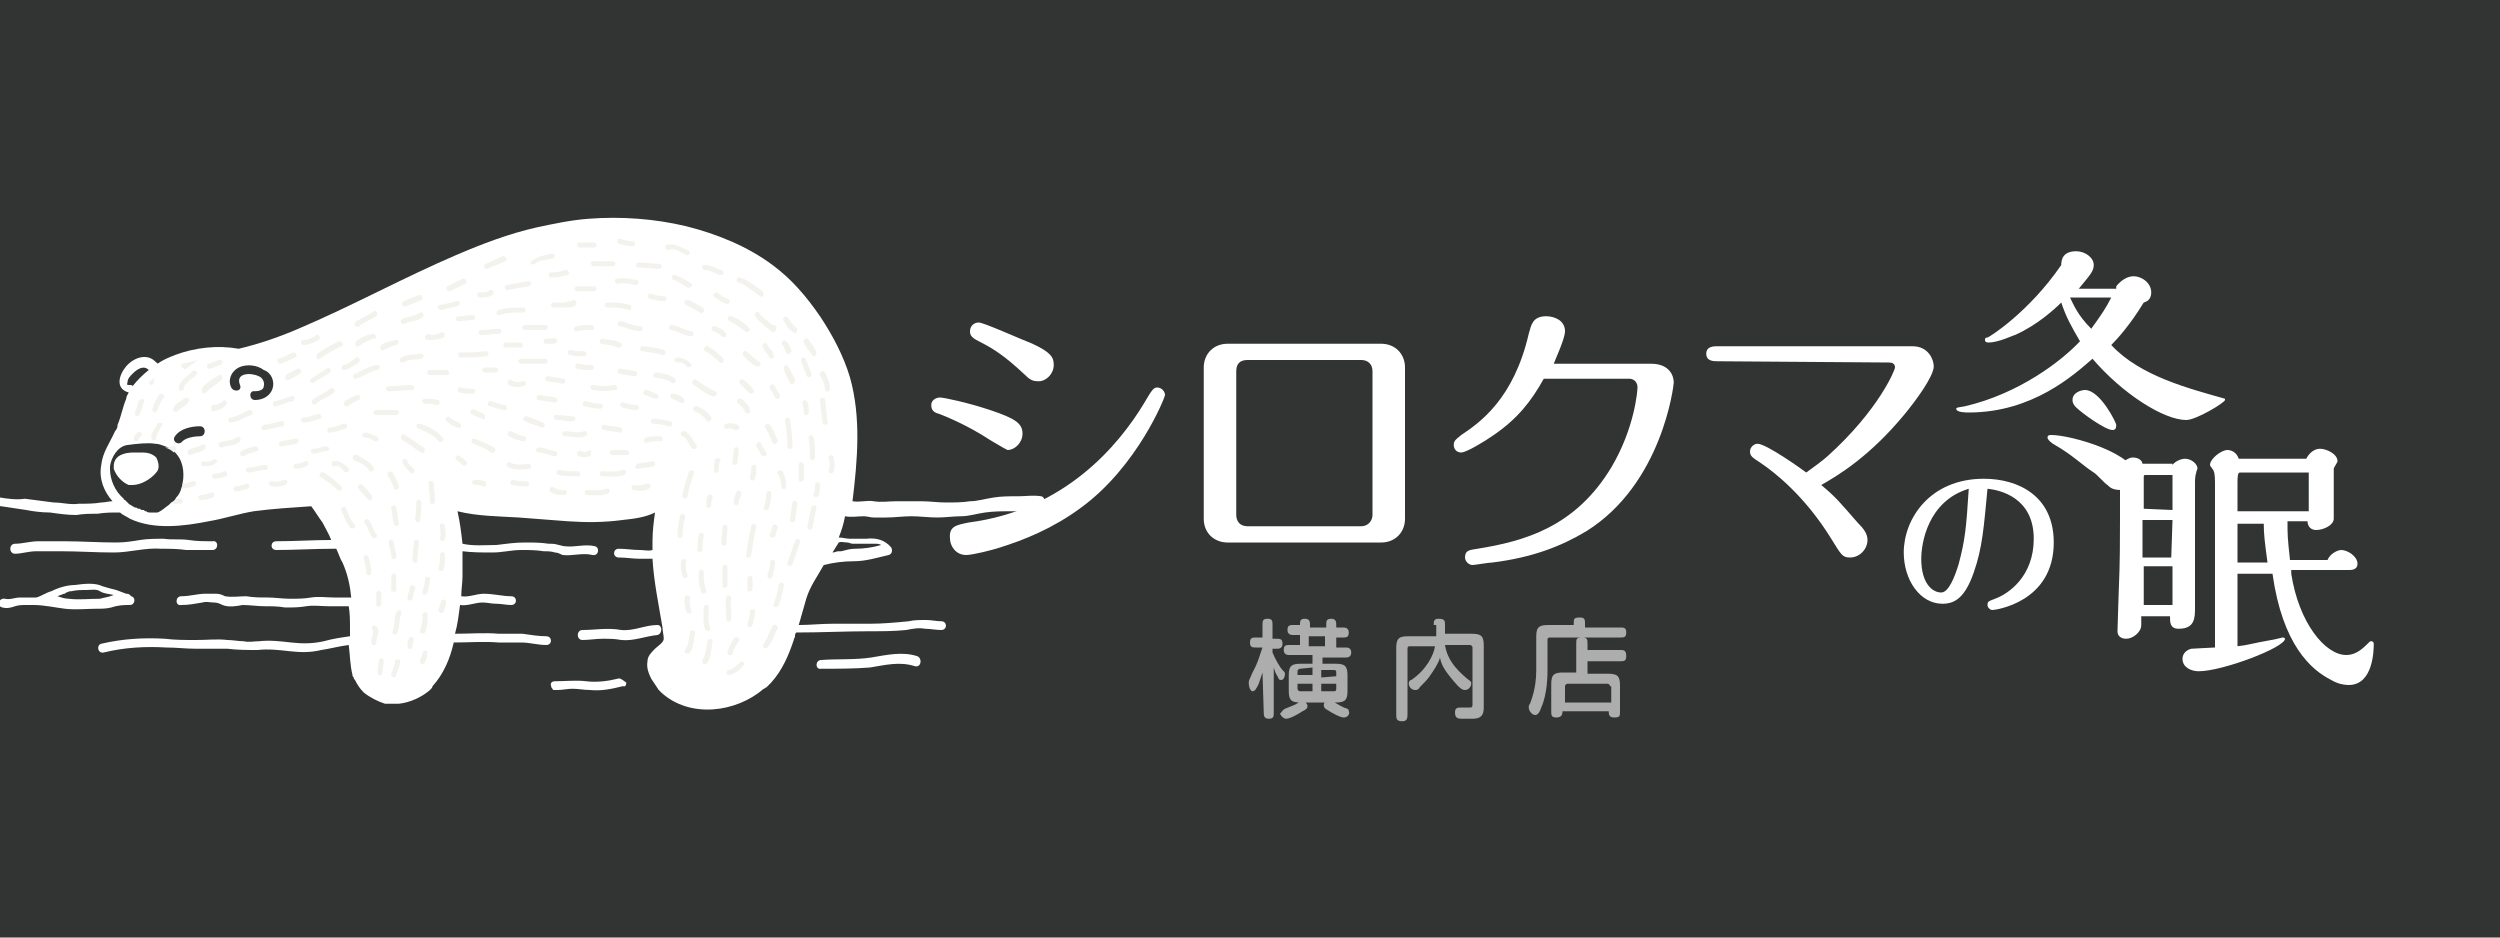
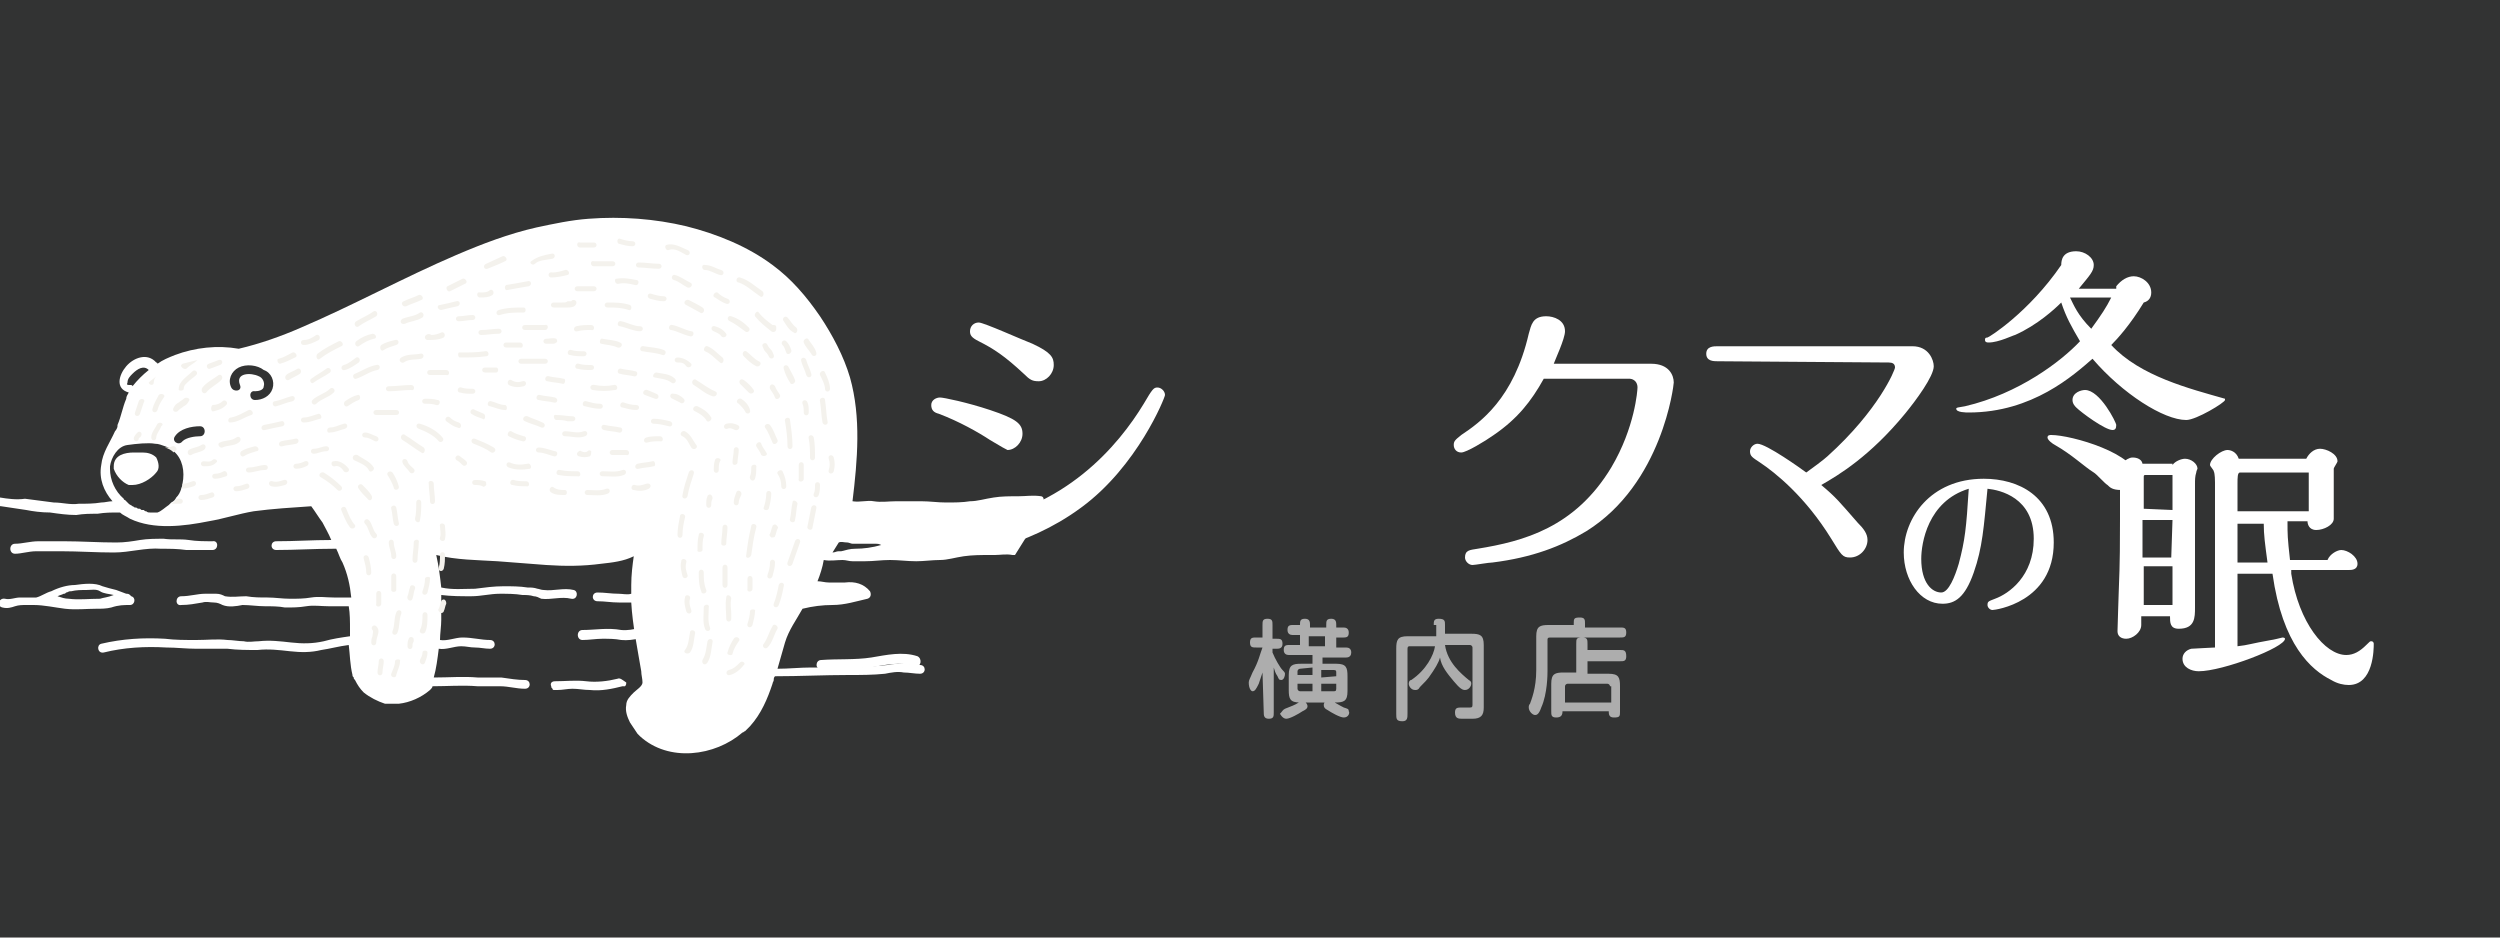
<svg xmlns="http://www.w3.org/2000/svg" version="1.1" id="レイヤー_1" x="0px" y="0px" viewBox="0 0 200 75" style="enable-background:new 0 0 200 75;" xml:space="preserve">
  <style type="text/css">
	.st0{fill:#323333;}
	.st1{opacity:0.6;}
	.st2{fill:#FFFFFF;}
	.st3{fill:#F4F2ED;}
</style>
  <g>
    <rect y="0" class="st0" width="200" height="75" />
  </g>
  <g id="レイヤー_1_00000166646948284882897920000013136523935953555090_">
    <g class="st1">
      <path class="st2" d="M101,53.8c-0.1,0.3-0.1,0.3-0.3,0.9c-0.2,0.4-0.3,0.6-0.5,0.6c-0.1,0-0.3-0.2-0.3-0.7c0-0.2,0.1-0.3,0.3-0.8    c0.5-0.9,0.6-1.5,0.8-2h-0.5c-0.3,0-0.5,0-0.5-0.4s0.2-0.4,0.5-0.4h0.5v-1c0-0.3,0-0.5,0.4-0.5s0.4,0.2,0.4,0.5v1.1h0.3    c0.3,0,0.5,0,0.5,0.4s-0.3,0.4-0.5,0.4h-0.3v0.3c0.2,0.5,0.6,1.2,0.8,1.4c0.1,0.1,0.2,0.2,0.2,0.3c0,0.2-0.1,0.5-0.3,0.5    c-0.2,0-0.2-0.1-0.3-0.3c-0.2-0.3-0.2-0.4-0.3-0.7V57c0,0.3,0,0.5-0.4,0.5s-0.4-0.3-0.4-0.5L101,53.8L101,53.8z M102.8,56.7    c0.5-0.2,0.8-0.3,1.1-0.5c0.1-0.1,0.2-0.1,0.3-0.1c0.2,0,0.4,0.2,0.4,0.4s-0.2,0.3-0.4,0.4c-0.3,0.2-1,0.6-1.3,0.6    s-0.5-0.4-0.5-0.4C102.6,56.9,102.6,56.8,102.8,56.7z M105,52.9v-0.5h-1.9c-0.2,0-0.4-0.1-0.4-0.4s0.1-0.4,0.4-0.4h0.9v-0.8h-0.6    c-0.2,0-0.4-0.1-0.4-0.4s0.1-0.4,0.4-0.4h0.6v0c0-0.3,0-0.5,0.4-0.5s0.4,0.3,0.4,0.5v0.2h1.3V50c0-0.3,0-0.5,0.4-0.5    s0.4,0.3,0.4,0.5v0.2h0.6c0.2,0,0.4,0.1,0.4,0.4s-0.1,0.4-0.4,0.4h-0.6v0.8h0.8c0.2,0,0.4,0.1,0.4,0.4c0,0.2-0.1,0.4-0.4,0.4h-1.9    v0.5h1.1c0.8,0,0.9,0.3,0.9,1v1.2c0,0.8-0.3,0.9-1,0.9H104c-0.8,0-0.9-0.3-0.9-1V54c0-0.8,0.3-0.9,1-0.9h0.9V52.9z M104,53.5    c-0.1,0-0.2,0.1-0.2,0.2V54h1.2v-0.6L104,53.5L104,53.5z M103.8,54.7v0.4c0,0.1,0.1,0.2,0.2,0.2h1v-0.6    C105,54.7,103.8,54.7,103.8,54.7z M104.7,50.9v0.8h1.3v-0.8H104.7z M106.9,54.1v-0.3c0-0.1,0-0.2-0.2-0.2h-1v0.6L106.9,54.1    L106.9,54.1z M106.7,55.3c0.1,0,0.2,0,0.2-0.2v-0.4h-1.2v0.6C105.7,55.3,106.7,55.3,106.7,55.3z M107.5,57.4c-0.3,0-1-0.4-1.3-0.6    c-0.2-0.1-0.3-0.2-0.3-0.4s0.2-0.4,0.4-0.4c0.1,0,0.2,0.1,0.3,0.1c0.2,0.1,0.5,0.3,0.9,0.5c0.3,0.1,0.4,0.1,0.4,0.3    C108,57,107.9,57.4,107.5,57.4z" />
      <path class="st2" d="M114.7,50c0-0.3,0-0.5,0.4-0.5c0.5,0,0.5,0.2,0.5,0.5v0.7h2.1c0.7,0,1,0.1,1,0.9v5c0,0.6-0.2,0.9-0.9,0.9H117    c-0.3,0-0.6,0-0.6-0.5c0-0.4,0.2-0.4,0.6-0.4h0.6c0.1,0,0.2,0,0.2-0.2v-4.6c0-0.1-0.1-0.2-0.2-0.2h-2c0.2,1.4,1.3,2.3,1.9,2.8    c0.2,0.1,0.2,0.2,0.2,0.3c0,0.2-0.2,0.5-0.5,0.5c-0.2,0-0.4-0.1-0.9-0.7c-0.5-0.6-1-1.2-1.1-1.9c-0.1,0.4-0.4,0.9-0.9,1.6    c-0.3,0.4-0.7,0.7-0.8,0.9c-0.1,0.1-0.2,0.1-0.3,0.1c-0.3,0-0.5-0.3-0.5-0.5s0.1-0.3,0.2-0.3c1.2-0.8,1.8-2,1.9-2.7h-2    c-0.1,0-0.2,0-0.2,0.2v5.2c0,0.3,0,0.6-0.4,0.6c-0.5,0-0.5-0.2-0.5-0.6v-5.2c0-0.7,0.1-1,0.9-1h2.3V50H114.7z" />
      <path class="st2" d="M125.9,50.2v-0.3c0-0.4,0-0.5,0.5-0.5c0.4,0,0.4,0.2,0.4,0.5v0.3h2.8c0.3,0,0.5,0,0.5,0.4s-0.2,0.4-0.5,0.4    H124c-0.2,0-0.2,0.1-0.2,0.2v2.5c0,0.2,0,1.8-0.5,2.9c-0.2,0.6-0.4,0.6-0.5,0.6c-0.2,0-0.5-0.3-0.5-0.6c0-0.1,0-0.2,0.1-0.3    c0.1-0.3,0.5-1.2,0.5-2.7v-2.7c0-0.8,0.3-0.9,1-0.9h2V50.2z M129.6,56.9c0,0.4,0,0.5-0.5,0.5c-0.4,0-0.4-0.3-0.4-0.5H125    c0,0.3-0.1,0.5-0.5,0.5s-0.4-0.2-0.4-0.5v-2.2c0-0.8,0.3-0.9,1-0.9h1v-2.3c0-0.4,0-0.5,0.5-0.5c0.4,0,0.4,0.2,0.4,0.5V52h2.6    c0.3,0,0.5,0,0.5,0.5c0,0.4-0.2,0.4-0.5,0.4H127v1h1.7c0.8,0,0.9,0.3,0.9,1L129.6,56.9L129.6,56.9z M128.8,54.9    c0-0.1-0.1-0.2-0.2-0.2h-3.2c-0.1,0-0.2,0.1-0.2,0.2v1.3h3.7v-1.3H128.8z" />
    </g>
  </g>
  <g id="レイヤー_2_00000139262472939298382930000018289582987959288986_">
    <g>
      <path class="st2" d="M79.2,35.2c-0.9-0.6-2.5-1.5-4.1-2.1c-0.4-0.1-0.6-0.3-0.6-0.7s0.4-0.6,0.7-0.6c0.3,0,2.2,0.4,4,1    c2.1,0.7,2.6,1.1,2.6,1.9c0,0.7-0.6,1.3-1.2,1.3C80.4,35.9,80.2,35.8,79.2,35.2z M77.5,41.8c7.7-1,12-6.2,14-9.5    c0.7-1.2,0.8-1.3,1.1-1.3s0.6,0.3,0.6,0.6c0,0.2-2.2,5.7-6.7,9c-2.3,1.7-4.6,2.6-6.5,3.2c-0.6,0.2-2.2,0.6-2.7,0.6    c-0.9,0-1.3-0.8-1.3-1.3C75.9,42.1,76.5,42,77.5,41.8z M81.9,29.9c-1.5-1.4-2.4-2-3.6-2.6c-0.6-0.3-0.7-0.5-0.7-0.8    c0-0.4,0.3-0.7,0.7-0.7c0.4,0,3.5,1.4,4.3,1.7c1.5,0.7,1.7,1.1,1.7,1.7c0,0.7-0.6,1.3-1.2,1.3C82.6,30.5,82.4,30.4,81.9,29.9z" />
-       <path class="st2" d="M112.4,41.5c0,1.1-0.8,1.9-1.9,1.9H98.2c-1,0-1.9-0.7-1.9-1.9V29.4c0-1.1,0.8-1.9,1.9-1.9h12.3    c1.1,0,1.9,0.8,1.9,1.9V41.5z M99.8,28.8c-0.6,0-0.9,0.3-0.9,0.9v11.5c0,0.5,0.3,0.9,0.9,0.9h9.1c0.6,0,0.9-0.5,0.9-0.9V29.7    c0-0.6-0.4-0.9-0.9-0.9C108.9,28.8,99.8,28.8,99.8,28.8z" />
      <path class="st2" d="M132.1,29.1c1.4,0,1.8,0.9,1.8,1.5c0,0.2-0.9,8.1-7,11.9c-2,1.2-4.3,2.1-7.5,2.5c-0.3,0-1.4,0.2-1.6,0.2    c-0.3,0-0.6-0.3-0.6-0.6c0-0.6,0.4-0.6,1-0.7c3.7-0.6,7.8-1.7,10.7-6.5c1.9-3.2,2.1-6.2,2.1-6.4c0-0.6-0.5-0.7-0.6-0.7h-6.9    c-1,1.8-2.1,3.2-4,4.5c-0.7,0.5-2.2,1.4-2.6,1.4s-0.6-0.3-0.6-0.6c0-0.3,0.1-0.4,0.6-0.8c1.5-1,4.2-2.9,5.4-8.1    c0.2-0.7,0.3-1.4,1.4-1.4c0.6,0,1.5,0.3,1.5,1.2c0,0.6-0.8,2.3-0.9,2.6H132.1z" />
      <path class="st2" d="M137.4,28.9c-0.3,0-0.9,0-0.9-0.6s0.6-0.6,0.9-0.6H153c1.3,0,1.7,1.1,1.7,1.6c0,0.8-1.4,2.7-2.3,3.8    c-2.8,3.4-5.3,4.9-6.7,5.7c1.2,1,1.5,1.4,2.9,3c0.5,0.5,0.8,0.9,0.8,1.4c0,0.7-0.6,1.4-1.4,1.4c-0.6,0-0.7-0.2-1.5-1.5    c-2.1-3.4-4.5-5.3-5.7-6.1c-0.6-0.4-0.8-0.5-0.8-0.9c0-0.3,0.3-0.6,0.6-0.6c0.7,0,3.5,2,3.9,2.3c0.3-0.2,1.5-1.1,1.7-1.3    c4.1-3.7,5.4-6.9,5.4-7.1c0-0.3-0.2-0.4-0.5-0.4L137.4,28.9L137.4,28.9z" />
      <path class="st2" d="M157.9,45.8c-0.7,2-1.5,2.5-2.5,2.5c-1.8,0-3.1-1.9-3.1-4.1c0-2.7,2.1-5.9,6.4-5.9c2.8,0,5.6,1.4,5.6,5.1    c0,4.8-4.7,5.4-4.9,5.4s-0.4-0.2-0.4-0.4c0-0.3,0.1-0.3,0.6-0.5c1.1-0.4,3.1-1.8,3.1-4.8c0-3.3-2.7-3.9-3.7-4    C158.7,42.2,158.6,43.8,157.9,45.8z M153.7,44.7c0,2,0.9,2.7,1.6,2.7c0.6,0,1.1-1.3,1.4-2.3c0.5-1.9,0.6-2.8,0.8-6    C154.2,40.1,153.7,43.5,153.7,44.7z" />
      <path class="st2" d="M169.3,22.9c0.4-0.5,0.9-0.8,1.4-0.8c0.6,0,1.4,0.5,1.4,1.3c0,0.4-0.2,0.7-0.6,0.8c-1.1,1.8-2.1,2.9-2.6,3.4    c2.3,2.5,6.3,3.5,9.1,4.3c0,0.1,0,0.1,0,0.1c0,0.2-2.3,1.6-3.1,1.6c-1.8,0-5.1-2.1-7.5-4.9c-1.5,1.3-4.8,4.3-9.9,4.3    c-0.2,0-1,0-1-0.3c0-0.1,0.1-0.1,0.7-0.2c4.3-1,7.7-3.6,9.2-5.2c-0.7-1.2-1.1-1.9-1.5-3.1c-0.5,0.5-1.9,1.8-3.7,2.6    c-0.1,0-1.3,0.6-2.1,0.6c-0.1,0-0.3,0-0.3-0.2c0-0.1,0-0.2,0.2-0.2c0.1,0,3.3-2,5.9-5.8c0-0.4,0.1-1.1,1.2-1.1    c0.7,0,1.4,0.5,1.4,1.1c0,0.5-0.3,0.8-1.2,1.9h3V22.9z M164.4,35.6c-0.2-0.1-0.6-0.4-0.6-0.6s0.2-0.2,0.3-0.2    c1.6,0,6.9,1.5,6.9,3.5c0,0.5-0.6,0.9-1.3,0.9s-0.9-0.2-1.1-0.4c-0.2-0.1-0.9-0.9-1.1-1C166.7,37.3,165.8,36.4,164.4,35.6z     M165.6,23.8c0.3,0.6,0.6,1.4,1.7,2.5c0.8-1.1,1.2-1.7,1.6-2.5H165.6z M169,34.4c-0.6,0-2.5-1.4-2.9-1.8c-0.1-0.1-0.3-0.3-0.3-0.6    c0-0.6,0.7-0.8,1-0.8c1.2,0,2.5,2.6,2.5,2.8C169.3,34.3,169.2,34.4,169,34.4z" />
      <path class="st2" d="M173.8,37.2c0.2-0.3,0.7-0.5,1-0.5c0.5,0,1,0.4,1,0.8c0,0-0.1,0.2-0.1,0.3c-0.1,0.3-0.1,0.6-0.1,0.9v2.6    c0,1,0,6.1,0,7.3c0,0.8,0,1.7-1.3,1.7c-0.7,0-0.7-0.5-0.7-1h-2.3V50c0,0.6-0.7,1.1-1.2,1.1c-0.4,0-0.7-0.2-0.7-0.6    c0-0.5,0.1-2.9,0.1-3.2c0.1-2.3,0.1-4.2,0.1-5.8v-3.1c0-0.1-0.3-0.5-0.3-0.6c0-0.4,0.8-1.2,1.3-1.2c0.1,0,0.7,0,0.8,0.5h2.4V37.2z     M173.8,40.8V40c0-0.5,0-1.4,0-2h-2.1c-0.2,0-0.2,0-0.2,0.2v2.5L173.8,40.8L173.8,40.8z M173.8,41.6h-2.4v3h2.3L173.8,41.6z     M173.8,48.4v-3.1h-2.3v3.1H173.8z M183.3,45.9c0.6,3.9,2.7,6.5,4.4,6.5c0.6,0,1.1-0.3,1.6-0.8c0.3-0.3,0.3-0.3,0.4-0.3    c0.2,0,0.2,0.2,0.2,0.2c0,0.4,0,3.3-2,3.3c-0.4,0-0.9-0.1-1.4-0.4c-1.6-0.8-3.9-2.8-4.7-8.5H179v5.8c0.9-0.1,1-0.2,2.7-0.5    c0.1,0,0.9-0.2,0.9-0.2c0.2,0,0.2,0.1,0.2,0.1c0,0.7-5,2.6-6.9,2.6c-0.6,0-1.3-0.3-1.3-1c0-0.4,0.3-0.7,0.7-0.8    c0.2,0,1.6-0.1,1.9-0.1c0-1.3,0-2.5,0-5.9c0-1,0-6.1,0-7.3c0-0.1,0-0.7-0.1-0.9c0-0.1-0.3-0.4-0.3-0.5c0-0.5,0.9-1.2,1.4-1.2    c0.2,0,0.7,0.1,0.9,0.7h5.4c0.2-0.4,0.6-0.8,1.1-0.8s1.4,0.4,1.4,1c0,0.1-0.3,0.5-0.3,0.6v4c0,0.5-0.8,0.9-1.4,0.9    s-0.7-0.5-0.7-0.7H183c0,1.1,0,1.3,0.2,3.1h3c0.2-0.5,0.8-0.8,1.1-0.8c0.5,0,1.3,0.5,1.3,1.1c0,0.5-0.5,0.5-0.7,0.5h-4.6V45.9z     M184.7,37.8h-5.5c-0.2,0-0.2,0.4-0.2,0.9c0,1.1,0,1.6,0,2.2h5.7V37.8z M181.4,45c-0.2-1.5-0.3-2.2-0.3-3.1H179V45H181.4z" />
    </g>
    <path class="st2" d="M12.5,37.8c-0.4,0.5-1.2,1-1.9,1h-0.1l0,0c-0.1,0-0.1,0-0.2,0c-0.5-0.2-1-0.7-1.2-1.3c0-0.1,0-0.2,0-0.2   c0-0.9,0.9-1.1,1.6-1.1c0.3,0,0.5,0,0.7,0c0.4,0,0.8,0.1,1.1,0.4C12.7,37,12.8,37.5,12.5,37.8z" />
    <g>
      <path class="st2" d="M49.4,54.3c-0.8,0.2-1.7,0.3-2.5,0.2s-1.7,0-2.5,0c-0.3,0-0.4,0.2-0.3,0.4c0,0.1,0,0.1,0.1,0.2    c0,0,0,0.1,0.1,0.1c0,0,0,0,0.1,0l0,0c0,0,0,0,0.1,0l0,0c0,0,0,0,0.1,0c0.4,0,0.8-0.1,1.2-0.1c0.5,0,0.9,0.1,1.4,0.1    c0.9,0.1,1.8-0.1,2.6-0.3c0,0,0,0,0.1,0l0,0c0,0,0,0,0.1,0c0.1-0.1,0.1-0.2,0.1-0.3C49.8,54.4,49.6,54.2,49.4,54.3z" />
      <path class="st2" d="M2.9,44.1c0.7,0,1.3,0,2,0c1.4,0,2.8,0.1,4.2,0.1c1.3,0,2.5-0.4,3.8-0.3c0.7,0,1.3,0,2,0.1c0.7,0,1.4,0,2.1,0    c0.5,0,0.5-0.8,0-0.7c-0.6,0-1.3,0-1.9-0.1c-0.7-0.1-1.3,0-2-0.1c-0.6,0-1.3,0-1.9,0.1c-0.6,0.1-1.2,0.2-1.9,0.2    c-1.4,0-2.8-0.1-4.2-0.1c-0.6,0-1.3,0-2,0s-1.3,0.2-1.9,0.2c-0.5,0-0.5,0.8,0,0.8C1.7,44.3,2.3,44.1,2.9,44.1z" />
      <path class="st2" d="M10.4,48.4c0.4,0,0.5-0.6,0.1-0.7c0,0,0,0-0.1-0.1s-0.2-0.1-0.3-0.1c-0.3-0.1-0.5-0.2-0.8-0.3    c-0.4-0.1-0.8-0.2-1.1-0.3c-0.6-0.3-1.5-0.2-2.2-0.1c-0.6,0-1.3,0.2-1.9,0.5c-0.4,0.1-0.8,0.4-1.2,0.5H2.8c-0.4,0-0.8,0-1.2,0    S0.8,48,0.4,47.9c-0.5-0.1-0.7,0.6-0.2,0.7c0.4,0.1,0.7,0,1-0.1s0.6-0.1,0.9-0.1c0.2,0,0.4,0,0.6,0c0.8,0,1.7,0.2,2.5,0.3    c0.9,0.1,1.7,0,2.5,0c0.4,0,0.8,0,1.2-0.1C9.5,48.4,9.9,48.4,10.4,48.4z M8,47.9c-0.9,0-1.7,0.1-2.5,0c-0.3,0-0.6-0.1-0.9-0.2    c0.2-0.1,0.3-0.1,0.5-0.2c0.1,0,0.1,0,0.2-0.1c0.1,0,0.2-0.1,0.3-0.1h0.1l0,0c0.4-0.1,0.8-0.1,1.2-0.1c0.4,0,0.8-0.1,1.1,0.1    c0.3,0.2,0.7,0.2,1.1,0.3C8.6,47.8,8.3,47.8,8,47.9z" />
      <path class="st2" d="M73.4,52.5c-1.2-0.4-2.5-0.1-3.7,0.1c-1.3,0.2-2.7,0.1-4,0.2c-0.5,0-0.5,0.8,0,0.7c1.3,0,2.6,0,3.9-0.1    c1.2-0.2,2.4-0.5,3.6-0.1C73.7,53.4,73.8,52.7,73.4,52.5z" />
      <path class="st2" d="M52.6,50c-1,0-1.9,0.5-2.9,0.4c-1.1-0.2-2.1,0-3.1,0c-0.5,0-0.5,0.8,0,0.8s1.1-0.1,1.6-0.1s1,0,1.5,0.1    c1,0.1,1.9-0.3,2.9-0.4C53,50.7,53,50,52.6,50z" />
    </g>
-     <path class="st2" d="M83.3,39.7C83.2,39.7,83.2,39.7,83.3,39.7c-0.7-0.1-1.2,0-1.8,0c-0.7,0-1.4,0-2,0.1c-0.7,0.1-1.3,0.3-1.9,0.3   c-0.6,0.1-1.3,0.1-1.9,0.1c-0.7,0-1.3-0.1-2-0.1s-1.3,0-2,0c-0.6,0-1.2,0.1-1.8,0c-0.5-0.1-1.1,0.1-1.7,0c0.4-3.3,0.7-6.7-0.2-9.9   c-0.5-1.7-1.4-3.4-2.4-4.9c-1.1-1.6-2.3-3-3.8-4.1c-2-1.5-4.5-2.5-6.9-3.1c-2.5-0.6-5.2-0.8-7.8-0.6c-1.4,0.1-2.8,0.4-4.2,0.7   c-2.2,0.5-4.3,1.3-6.4,2.2c-4.2,1.8-8.2,4-12.4,5.8c-1.6,0.7-3.3,1.3-5,1.7c-1.7-0.3-3.5-0.1-5.1,0.5c-0.5,0.2-1,0.4-1.4,0.7   c0,0,0-0.1-0.1-0.1c-0.7-0.8-1.8-0.4-2.4,0.3c-0.6,0.7-0.9,1.8,0.2,2.1l0,0c-0.1,0.2-0.2,0.3-0.2,0.5c-0.3,0.7-0.4,1.4-0.7,2.1v0.1   c0,0.1-0.1,0.3-0.2,0.4c-0.4,0.9-1,1.7-1.1,2.7c-0.2,1.1,0.2,2.1,0.9,2.9c-0.3,0-0.6,0.1-0.9,0.1c-0.6,0.1-1.2,0.1-1.8,0.1   c-0.7,0.1-1.3-0.1-2-0.1C3.5,40.1,2.8,40,2,39.9c-0.7,0.1-1.4,0-2-0.1c-0.6-0.1-1.2,0.2-1.8,0.1c-0.7,0-1.3,0-2,0   c-0.3,0-0.6,0-0.9,0c-0.2,0-0.4,0-0.6,0c-0.1,0-0.2,0-0.3,0c-0.5-0.1-0.4,0.7,0,0.7c0.1,0,0.2,0,0.3,0l0,0c0.1,0,0.2,0,0.3,0   c0.8,0,1.5,0,2.3,0l0,0c0.1,0,0.1,0,0.2,0c0,0,0,0,0.1,0s0.1,0,0.2,0h0.1c0.1,0,0.1,0,0.2,0c0,0,0,0,0.1,0s0.2,0,0.2,0   c0.6,0.1,1.1-0.2,1.7-0.1c0.7,0.1,1.3,0.2,2,0.3C2.6,40.9,3.3,41,4,41c0.7,0.1,1.4,0.2,2.1,0.2c0.6-0.1,1.1-0.1,1.7-0.1   C8.4,41,8.9,41,9.5,41h0.1c0.2,0.2,0.5,0.3,0.8,0.5c1.9,0.9,4.3,0.6,6.3,0.2c1.2-0.2,2.4-0.6,3.6-0.8c1.5-0.2,3.1-0.3,4.6-0.4   c0.3,0.4,0.6,0.9,0.9,1.3c0.2,0.4,0.5,0.9,0.7,1.4c-1.5,0-2.9,0.1-4.4,0.1c-0.5,0-0.5,0.7,0,0.7c1.5,0,3-0.1,4.6-0.1   c0.1,0,0.1,0,0.2,0c0.2,0.4,0.3,0.8,0.5,1.1c0.4,0.9,0.6,1.8,0.7,2.8c-0.4,0-0.9,0-1.4,0c-0.6,0-1.2-0.1-1.8,0   c-0.6,0.1-1.1,0.1-1.7,0.1s-1.2-0.1-1.8-0.1c-0.6,0-1.1,0-1.7-0.1c-0.6,0-1.1,0.1-1.7,0c-0.2-0.1-0.4-0.2-0.7-0.2   c-0.3,0-0.6,0-0.9,0c-0.6,0-1.2,0.2-1.9,0.2c-0.5,0-0.5,0.8,0,0.7c0.6,0,1.1-0.1,1.7-0.2c0.3-0.1,0.6,0,0.9,0s0.5,0.1,0.7,0.2   c0.5,0.2,1.1,0.1,1.6,0c0.6,0,1.2,0.1,1.8,0.1c0.5,0,1.1,0,1.6,0.1c0.6,0,1.1,0,1.7-0.1s1.2,0,1.8,0c0.5,0,1.1,0,1.6,0   c0.1,0.6,0.1,1.2,0.1,1.9c0,0.2,0,0.4,0,0.5c-0.7,0.1-1.4,0.2-2.1,0.4c-0.9,0.2-1.7,0.2-2.6,0.1c-0.9-0.1-1.7-0.2-2.6-0.1   c-0.4,0-0.8,0.1-1.2,0c-0.4,0-0.9-0.1-1.3-0.1c-0.8-0.1-1.6,0-2.5,0s-1.7,0-2.5-0.1c-1.7-0.1-3.4,0-5.1,0.4   c-0.4,0.1-0.3,0.8,0.2,0.7c1.6-0.4,3.3-0.5,5-0.4c0.8,0,1.6,0.1,2.4,0.1c0.8,0,1.6,0,2.5,0C19,52,19.8,52,20.6,52   c0.9-0.1,1.7,0,2.6,0.1s1.7,0.1,2.5-0.1c0.7-0.1,1.4-0.3,2.2-0.4c0.1,0.8,0.1,1.6,0.3,2.4c0,0.1,0,0.1,0.1,0.2l0,0   c0,0.1,0,0.1,0.1,0.2l0,0c0.2,0.4,0.4,0.7,0.7,1c0.5,0.4,1.1,0.7,1.7,0.9l0,0h0.1l0,0H31l0,0h0.1c0.1,0,0.2,0,0.2,0l0,0   c0.1,0,0.1,0,0.2,0l0,0c0.1,0,0.1,0,0.2,0l0,0c0.1,0,0.1,0,0.2,0l0,0c0.9-0.1,1.8-0.5,2.5-1.1c0.1-0.1,0.2-0.2,0.2-0.3   c0.9-1,1.4-2.2,1.7-3.5c1.2,0,2.4-0.1,3.6,0c0.6,0,1.2,0,1.8,0c0.7,0,1.3,0.2,2,0.2c0.5,0,0.5-0.7,0-0.7c-0.6,0-1.2-0.1-1.9-0.2   c-0.3,0-0.7,0-1,0s-0.6,0-0.9,0c-1.1-0.1-2.3,0-3.5,0c0.2-0.7,0.3-1.5,0.4-2.3c0.6,0.1,1.2-0.2,1.8-0.2c0.4,0,0.7,0.1,1.1,0.1   c0.4,0,0.8,0.1,1.2,0.1c0.5,0,0.5-0.7,0-0.7c-0.7,0-1.4-0.2-2.2-0.2c-0.6,0-1.2,0.3-1.8,0.2c0-0.5,0.1-1.1,0.1-1.6c0-0.6,0-1.3,0-2   c0.8,0.1,1.6,0.1,2.4,0.1c0.8,0,1.5-0.2,2.3-0.2c0.6,0,1.2,0,1.8,0.1c0.3,0,0.6,0,0.9,0.1c0.2,0,0.4,0.1,0.6,0.2   c0.8,0.1,1.6-0.2,2.4,0c0.5,0.1,0.6-0.6,0.2-0.7c-0.8-0.2-1.6,0.1-2.4,0c-0.2,0-0.4-0.1-0.5-0.1c-0.3-0.1-0.5-0.1-0.8-0.1   c-0.6-0.1-1.3-0.1-1.9-0.1c-0.8,0-1.5,0.1-2.3,0.2c-0.9,0-1.8,0.1-2.7-0.1c-0.1-0.9-0.2-1.7-0.4-2.6c1.6,0.4,3.3,0.4,4.9,0.5   c1.3,0.1,2.6,0.2,3.9,0.3c1.5,0.1,2.9,0.1,4.4-0.1c0.9-0.1,1.8-0.2,2.6-0.6c-0.1,0.7-0.2,1.5-0.2,2.3c0,0.3,0,0.5,0,0.7   c-0.3,0.1-0.7,0-1,0c-0.6,0-1.1-0.1-1.7-0.1c-0.5,0-0.5,0.7,0,0.7c0.6,0,1.1,0.1,1.7,0.1c0.3,0,0.7,0,1,0c0.1,1.8,0.5,3.7,0.8,5.5   c0,0.3,0.1,0.6,0.1,0.9c0,0.3-0.5,0.6-0.7,0.8c-0.3,0.3-0.6,0.6-0.6,1c-0.1,0.5,0.1,1,0.3,1.4c0.2,0.3,0.4,0.6,0.6,0.9l0.1,0.1   l0.1,0.1c2.3,2.1,6,1.6,8.2-0.3c0.1,0,0.1-0.1,0.2-0.1c0.1-0.1,0.3-0.3,0.4-0.4c0.9-1,1.4-2.2,1.8-3.4l0,0c0-0.1,0.1-0.2,0.1-0.3   l0,0c0-0.1,0-0.2,0.1-0.3c2,0,3.9-0.1,5.9-0.1c1,0,1.9,0,2.9-0.1c0.5-0.1,1-0.2,1.5-0.1c0.4,0,0.9,0.1,1.3,0.1c0.5,0,0.5-0.7,0-0.7   c-0.4,0-0.8-0.1-1.2-0.1c-0.5,0-1,0-1.4,0.1c-1,0.1-2.1,0.2-3.1,0.2s-2,0-3,0c-0.9,0-1.8,0.1-2.7,0.1c0.2-0.7,0.4-1.4,0.6-2.1   c0.3-1,0.9-1.8,1.4-2.7c0.8-0.2,1.6-0.3,2.4-0.3c1,0,1.9-0.3,2.8-0.5c0.3-0.1,0.3-0.4,0.2-0.6c-0.5-0.6-1.2-0.8-2-0.7   c-0.4,0-0.8,0-1.3,0c-0.3,0-0.6-0.1-0.9-0.1c0.2-0.5,0.4-1.1,0.5-1.7c0.5,0.1,1,0,1.5,0c0.3,0,0.5,0.1,0.8,0.1s0.7,0,1,0   c0.7,0,1.3-0.1,2-0.1s1.4,0.1,2.1,0.1c0.6,0,1.3-0.1,1.9-0.1s1.2-0.2,1.9-0.3c0.7-0.1,1.4-0.1,2.1-0.1c0.1,0,0.1,0,0.2,0l0,0   c0.1,0,0.1,0,0.2,0c0.4,0,0.9-0.1,1.4,0c0,0,0,0,0.1,0h0.1C83.7,40.5,83.7,39.8,83.3,39.7z M10.2,30.6c0-0.3,0.2-0.5,0.4-0.7   c0.4-0.4,0.9-0.7,1.3-0.3c-0.5,0.4-0.9,0.8-1.3,1.3c0-0.1-0.1-0.1-0.2-0.1C10.2,30.8,10.1,30.8,10.2,30.6z M14.6,38.7   c0,0.2-0.1,0.3-0.1,0.4c-0.1,0.3-0.2,0.5-0.4,0.7c-0.1,0.2-0.2,0.3-0.4,0.4l-0.1,0.1l0,0l-0.1,0.1c-0.3,0.2-0.6,0.5-0.9,0.6l0,0   h-0.1l0,0h-0.1h-0.1c-0.1,0-0.1,0-0.2,0H12c-0.1,0-0.2,0-0.3-0.1l0,0c-0.1,0-0.1,0-0.2-0.1c0,0,0,0-0.1,0s-0.1,0-0.2-0.1   c0,0,0,0-0.1,0c0,0-0.1,0-0.2-0.1c0,0,0,0-0.1,0s-0.1-0.1-0.2-0.1l0,0c-0.1-0.1-0.2-0.1-0.3-0.2l0,0l-0.1-0.1l0,0l-0.1-0.1l0,0   L10,40l0,0c-0.1,0-0.1-0.1-0.1-0.1c-0.7-0.6-1.1-1.5-1.1-2.4v-0.1c0,0,0,0,0-0.1c0.1-0.7,0.6-1.6,1.4-1.7c0.7-0.1,1.7-0.2,2.2-0.1   c0.3,0,0.5,0.1,0.8,0.2c0.3,0.1,0.5,0.2,0.7,0.4C14.6,36.7,14.8,37.7,14.6,38.7z M16,34.9c-0.4,0-1.1,0.1-1.4,0.4   c-0.3,0.4-0.9,0-0.6-0.4c0.4-0.6,1.3-0.8,2-0.8C16.5,34.1,16.5,34.9,16,34.9z M21.8,31.1C21.6,31.7,21,32,20.4,32   c-0.5,0-0.5-0.8,0-0.7c0.3,0,0.7-0.1,0.7-0.4c0.1-0.3-0.1-0.7-0.4-0.8c-0.6-0.3-1.9-0.3-1.5,0.7c0.2,0.5-0.5,0.6-0.7,0.2   c-0.3-0.6,0-1.3,0.6-1.6c0.6-0.3,1.5-0.2,2,0.2C21.7,29.8,22,30.5,21.8,31.1z M67.8,43.4c0.1,0,0.3,0.1,0.4,0.1h0.1   c0.3,0,0.6,0,0.9,0s0.6,0,0.8,0h0.1c0.1,0,0.2,0,0.4,0.1c-0.7,0.2-1.4,0.3-2.1,0.3c-0.4,0-0.7,0.1-1.1,0.2c-0.1,0-0.1,0-0.2,0   c-0.2,0-0.3,0.1-0.5,0.1c0.2-0.3,0.3-0.5,0.5-0.8C67.3,43.3,67.5,43.4,67.8,43.4z" />
+     <path class="st2" d="M83.3,39.7C83.2,39.7,83.2,39.7,83.3,39.7c-0.7-0.1-1.2,0-1.8,0c-0.7,0-1.4,0-2,0.1c-0.7,0.1-1.3,0.3-1.9,0.3   c-0.6,0.1-1.3,0.1-1.9,0.1c-0.7,0-1.3-0.1-2-0.1s-1.3,0-2,0c-0.6,0-1.2,0.1-1.8,0c-0.5-0.1-1.1,0.1-1.7,0c0.4-3.3,0.7-6.7-0.2-9.9   c-0.5-1.7-1.4-3.4-2.4-4.9c-1.1-1.6-2.3-3-3.8-4.1c-2-1.5-4.5-2.5-6.9-3.1c-2.5-0.6-5.2-0.8-7.8-0.6c-1.4,0.1-2.8,0.4-4.2,0.7   c-2.2,0.5-4.3,1.3-6.4,2.2c-4.2,1.8-8.2,4-12.4,5.8c-1.6,0.7-3.3,1.3-5,1.7c-1.7-0.3-3.5-0.1-5.1,0.5c-0.5,0.2-1,0.4-1.4,0.7   c0,0,0-0.1-0.1-0.1c-0.7-0.8-1.8-0.4-2.4,0.3c-0.6,0.7-0.9,1.8,0.2,2.1l0,0c-0.1,0.2-0.2,0.3-0.2,0.5c-0.3,0.7-0.4,1.4-0.7,2.1v0.1   c0,0.1-0.1,0.3-0.2,0.4c-0.4,0.9-1,1.7-1.1,2.7c-0.2,1.1,0.2,2.1,0.9,2.9c-0.3,0-0.6,0.1-0.9,0.1c-0.6,0.1-1.2,0.1-1.8,0.1   c-0.7,0.1-1.3-0.1-2-0.1C3.5,40.1,2.8,40,2,39.9c-0.7,0.1-1.4,0-2-0.1c-0.6-0.1-1.2,0.2-1.8,0.1c-0.7,0-1.3,0-2,0   c-0.3,0-0.6,0-0.9,0c-0.2,0-0.4,0-0.6,0c-0.1,0-0.2,0-0.3,0c-0.5-0.1-0.4,0.7,0,0.7c0.1,0,0.2,0,0.3,0l0,0c0.1,0,0.2,0,0.3,0   c0.8,0,1.5,0,2.3,0l0,0c0.1,0,0.1,0,0.2,0c0,0,0,0,0.1,0s0.1,0,0.2,0h0.1c0.1,0,0.1,0,0.2,0c0,0,0,0,0.1,0s0.2,0,0.2,0   c0.6,0.1,1.1-0.2,1.7-0.1c0.7,0.1,1.3,0.2,2,0.3C2.6,40.9,3.3,41,4,41c0.7,0.1,1.4,0.2,2.1,0.2c0.6-0.1,1.1-0.1,1.7-0.1   C8.4,41,8.9,41,9.5,41h0.1c0.2,0.2,0.5,0.3,0.8,0.5c1.9,0.9,4.3,0.6,6.3,0.2c1.2-0.2,2.4-0.6,3.6-0.8c1.5-0.2,3.1-0.3,4.6-0.4   c0.3,0.4,0.6,0.9,0.9,1.3c0.2,0.4,0.5,0.9,0.7,1.4c-1.5,0-2.9,0.1-4.4,0.1c-0.5,0-0.5,0.7,0,0.7c1.5,0,3-0.1,4.6-0.1   c0.1,0,0.1,0,0.2,0c0.2,0.4,0.3,0.8,0.5,1.1c0.4,0.9,0.6,1.8,0.7,2.8c-0.4,0-0.9,0-1.4,0c-0.6,0-1.2-0.1-1.8,0   c-0.6,0.1-1.1,0.1-1.7,0.1s-1.2-0.1-1.8-0.1c-0.6,0-1.1,0-1.7-0.1c-0.6,0-1.1,0.1-1.7,0c-0.2-0.1-0.4-0.2-0.7-0.2   c-0.3,0-0.6,0-0.9,0c-0.6,0-1.2,0.2-1.9,0.2c-0.5,0-0.5,0.8,0,0.7c0.6,0,1.1-0.1,1.7-0.2c0.3-0.1,0.6,0,0.9,0s0.5,0.1,0.7,0.2   c0.5,0.2,1.1,0.1,1.6,0c0.6,0,1.2,0.1,1.8,0.1c0.5,0,1.1,0,1.6,0.1c0.6,0,1.1,0,1.7-0.1s1.2,0,1.8,0c0.5,0,1.1,0,1.6,0   c0.1,0.6,0.1,1.2,0.1,1.9c0,0.2,0,0.4,0,0.5c-0.7,0.1-1.4,0.2-2.1,0.4c-0.9,0.2-1.7,0.2-2.6,0.1c-0.9-0.1-1.7-0.2-2.6-0.1   c-0.4,0-0.8,0.1-1.2,0c-0.4,0-0.9-0.1-1.3-0.1c-0.8-0.1-1.6,0-2.5,0s-1.7,0-2.5-0.1c-1.7-0.1-3.4,0-5.1,0.4   c-0.4,0.1-0.3,0.8,0.2,0.7c1.6-0.4,3.3-0.5,5-0.4c0.8,0,1.6,0.1,2.4,0.1c0.8,0,1.6,0,2.5,0C19,52,19.8,52,20.6,52   c0.9-0.1,1.7,0,2.6,0.1s1.7,0.1,2.5-0.1c0.7-0.1,1.4-0.3,2.2-0.4c0.1,0.8,0.1,1.6,0.3,2.4c0,0.1,0,0.1,0.1,0.2l0,0   c0,0.1,0,0.1,0.1,0.2l0,0c0.2,0.4,0.4,0.7,0.7,1c0.5,0.4,1.1,0.7,1.7,0.9l0,0h0.1l0,0H31l0,0h0.1c0.1,0,0.2,0,0.2,0l0,0   c0.1,0,0.1,0,0.2,0l0,0c0.1,0,0.1,0,0.2,0l0,0c0.1,0,0.1,0,0.2,0l0,0c0.9-0.1,1.8-0.5,2.5-1.1c0.1-0.1,0.2-0.2,0.2-0.3   c1.2,0,2.4-0.1,3.6,0c0.6,0,1.2,0,1.8,0c0.7,0,1.3,0.2,2,0.2c0.5,0,0.5-0.7,0-0.7c-0.6,0-1.2-0.1-1.9-0.2   c-0.3,0-0.7,0-1,0s-0.6,0-0.9,0c-1.1-0.1-2.3,0-3.5,0c0.2-0.7,0.3-1.5,0.4-2.3c0.6,0.1,1.2-0.2,1.8-0.2c0.4,0,0.7,0.1,1.1,0.1   c0.4,0,0.8,0.1,1.2,0.1c0.5,0,0.5-0.7,0-0.7c-0.7,0-1.4-0.2-2.2-0.2c-0.6,0-1.2,0.3-1.8,0.2c0-0.5,0.1-1.1,0.1-1.6c0-0.6,0-1.3,0-2   c0.8,0.1,1.6,0.1,2.4,0.1c0.8,0,1.5-0.2,2.3-0.2c0.6,0,1.2,0,1.8,0.1c0.3,0,0.6,0,0.9,0.1c0.2,0,0.4,0.1,0.6,0.2   c0.8,0.1,1.6-0.2,2.4,0c0.5,0.1,0.6-0.6,0.2-0.7c-0.8-0.2-1.6,0.1-2.4,0c-0.2,0-0.4-0.1-0.5-0.1c-0.3-0.1-0.5-0.1-0.8-0.1   c-0.6-0.1-1.3-0.1-1.9-0.1c-0.8,0-1.5,0.1-2.3,0.2c-0.9,0-1.8,0.1-2.7-0.1c-0.1-0.9-0.2-1.7-0.4-2.6c1.6,0.4,3.3,0.4,4.9,0.5   c1.3,0.1,2.6,0.2,3.9,0.3c1.5,0.1,2.9,0.1,4.4-0.1c0.9-0.1,1.8-0.2,2.6-0.6c-0.1,0.7-0.2,1.5-0.2,2.3c0,0.3,0,0.5,0,0.7   c-0.3,0.1-0.7,0-1,0c-0.6,0-1.1-0.1-1.7-0.1c-0.5,0-0.5,0.7,0,0.7c0.6,0,1.1,0.1,1.7,0.1c0.3,0,0.7,0,1,0c0.1,1.8,0.5,3.7,0.8,5.5   c0,0.3,0.1,0.6,0.1,0.9c0,0.3-0.5,0.6-0.7,0.8c-0.3,0.3-0.6,0.6-0.6,1c-0.1,0.5,0.1,1,0.3,1.4c0.2,0.3,0.4,0.6,0.6,0.9l0.1,0.1   l0.1,0.1c2.3,2.1,6,1.6,8.2-0.3c0.1,0,0.1-0.1,0.2-0.1c0.1-0.1,0.3-0.3,0.4-0.4c0.9-1,1.4-2.2,1.8-3.4l0,0c0-0.1,0.1-0.2,0.1-0.3   l0,0c0-0.1,0-0.2,0.1-0.3c2,0,3.9-0.1,5.9-0.1c1,0,1.9,0,2.9-0.1c0.5-0.1,1-0.2,1.5-0.1c0.4,0,0.9,0.1,1.3,0.1c0.5,0,0.5-0.7,0-0.7   c-0.4,0-0.8-0.1-1.2-0.1c-0.5,0-1,0-1.4,0.1c-1,0.1-2.1,0.2-3.1,0.2s-2,0-3,0c-0.9,0-1.8,0.1-2.7,0.1c0.2-0.7,0.4-1.4,0.6-2.1   c0.3-1,0.9-1.8,1.4-2.7c0.8-0.2,1.6-0.3,2.4-0.3c1,0,1.9-0.3,2.8-0.5c0.3-0.1,0.3-0.4,0.2-0.6c-0.5-0.6-1.2-0.8-2-0.7   c-0.4,0-0.8,0-1.3,0c-0.3,0-0.6-0.1-0.9-0.1c0.2-0.5,0.4-1.1,0.5-1.7c0.5,0.1,1,0,1.5,0c0.3,0,0.5,0.1,0.8,0.1s0.7,0,1,0   c0.7,0,1.3-0.1,2-0.1s1.4,0.1,2.1,0.1c0.6,0,1.3-0.1,1.9-0.1s1.2-0.2,1.9-0.3c0.7-0.1,1.4-0.1,2.1-0.1c0.1,0,0.1,0,0.2,0l0,0   c0.1,0,0.1,0,0.2,0c0.4,0,0.9-0.1,1.4,0c0,0,0,0,0.1,0h0.1C83.7,40.5,83.7,39.8,83.3,39.7z M10.2,30.6c0-0.3,0.2-0.5,0.4-0.7   c0.4-0.4,0.9-0.7,1.3-0.3c-0.5,0.4-0.9,0.8-1.3,1.3c0-0.1-0.1-0.1-0.2-0.1C10.2,30.8,10.1,30.8,10.2,30.6z M14.6,38.7   c0,0.2-0.1,0.3-0.1,0.4c-0.1,0.3-0.2,0.5-0.4,0.7c-0.1,0.2-0.2,0.3-0.4,0.4l-0.1,0.1l0,0l-0.1,0.1c-0.3,0.2-0.6,0.5-0.9,0.6l0,0   h-0.1l0,0h-0.1h-0.1c-0.1,0-0.1,0-0.2,0H12c-0.1,0-0.2,0-0.3-0.1l0,0c-0.1,0-0.1,0-0.2-0.1c0,0,0,0-0.1,0s-0.1,0-0.2-0.1   c0,0,0,0-0.1,0c0,0-0.1,0-0.2-0.1c0,0,0,0-0.1,0s-0.1-0.1-0.2-0.1l0,0c-0.1-0.1-0.2-0.1-0.3-0.2l0,0l-0.1-0.1l0,0l-0.1-0.1l0,0   L10,40l0,0c-0.1,0-0.1-0.1-0.1-0.1c-0.7-0.6-1.1-1.5-1.1-2.4v-0.1c0,0,0,0,0-0.1c0.1-0.7,0.6-1.6,1.4-1.7c0.7-0.1,1.7-0.2,2.2-0.1   c0.3,0,0.5,0.1,0.8,0.2c0.3,0.1,0.5,0.2,0.7,0.4C14.6,36.7,14.8,37.7,14.6,38.7z M16,34.9c-0.4,0-1.1,0.1-1.4,0.4   c-0.3,0.4-0.9,0-0.6-0.4c0.4-0.6,1.3-0.8,2-0.8C16.5,34.1,16.5,34.9,16,34.9z M21.8,31.1C21.6,31.7,21,32,20.4,32   c-0.5,0-0.5-0.8,0-0.7c0.3,0,0.7-0.1,0.7-0.4c0.1-0.3-0.1-0.7-0.4-0.8c-0.6-0.3-1.9-0.3-1.5,0.7c0.2,0.5-0.5,0.6-0.7,0.2   c-0.3-0.6,0-1.3,0.6-1.6c0.6-0.3,1.5-0.2,2,0.2C21.7,29.8,22,30.5,21.8,31.1z M67.8,43.4c0.1,0,0.3,0.1,0.4,0.1h0.1   c0.3,0,0.6,0,0.9,0s0.6,0,0.8,0h0.1c0.1,0,0.2,0,0.4,0.1c-0.7,0.2-1.4,0.3-2.1,0.3c-0.4,0-0.7,0.1-1.1,0.2c-0.1,0-0.1,0-0.2,0   c-0.2,0-0.3,0.1-0.5,0.1c0.2-0.3,0.3-0.5,0.5-0.8C67.3,43.3,67.5,43.4,67.8,43.4z" />
    <path class="st3" d="M14.4,40.3c0.3,0,0.3-0.4,0-0.4c-0.1,0-0.2,0-0.3,0c-0.1,0.2-0.2,0.3-0.4,0.4C14,40.3,14.2,40.3,14.4,40.3z    M16.9,39.4c-0.3,0.1-0.5,0.2-0.8,0.2c-0.3,0-0.3,0.4,0,0.4c0.3,0,0.6-0.1,0.9-0.2C17.3,39.7,17.1,39.3,16.9,39.4z M19.7,38.7   c-0.3,0.1-0.5,0.2-0.8,0.2s-0.3,0.4,0,0.4s0.6-0.1,0.9-0.2C20.1,39,19.9,38.6,19.7,38.7z M22.7,38.4c-0.3,0.1-0.6,0.2-0.9,0.1   c-0.3-0.1-0.4,0.3-0.1,0.4c0.4,0.1,0.7,0,1.1-0.1C23.1,38.7,23,38.3,22.7,38.4z M14.5,39.1c0.3,0,0.7-0.1,1-0.2   c0.3-0.1,0.2-0.5-0.1-0.4c-0.3,0.1-0.5,0.2-0.8,0.2C14.6,38.8,14.6,39,14.5,39.1L14.5,39.1z M17,36.8c-0.2,0.2-0.5,0.1-0.7,0.1   c-0.3,0-0.3,0.4,0,0.4c0.4,0,0.7,0,1-0.3C17.5,36.9,17.2,36.6,17,36.8z M17.9,37.7c-0.2,0.1-0.4,0.2-0.7,0.2c-0.3,0-0.3,0.4,0,0.4   s0.6-0.1,0.9-0.2C18.3,38,18.1,37.6,17.9,37.7z M21.2,37.2c-0.4,0-0.8,0.2-1.3,0.2c-0.3,0-0.3,0.4,0,0.4c0.4,0,0.8-0.2,1.3-0.2   C21.5,37.6,21.5,37.2,21.2,37.2z M24.4,36.9c-0.2,0.1-0.5,0.2-0.7,0.2c-0.3,0-0.3,0.4,0,0.4s0.6-0.1,0.8-0.2   C24.8,37.2,24.7,36.8,24.4,36.9z M20.4,35.7c-0.4,0.1-0.8,0.2-1.1,0.4c-0.2,0.2,0,0.5,0.2,0.4c0.3-0.2,0.7-0.3,1-0.4   C20.8,36.1,20.7,35.7,20.4,35.7z M18.9,35c-0.4,0.3-0.9,0.2-1.3,0.4c-0.3,0.1,0,0.5,0.2,0.4c0.4-0.2,0.9-0.1,1.3-0.4   C19.4,35.2,19.2,34.8,18.9,35z M16.1,35.6c-0.3,0.2-0.7,0.2-1,0.4c-0.2,0.2,0,0.5,0.2,0.4c0.3-0.2,0.7-0.2,1-0.4   C16.6,35.8,16.4,35.4,16.1,35.6z M14,36.1c0.3-0.1,0-0.5-0.2-0.4c-0.2,0.1-0.4,0.1-0.6,0.1c0.3,0.1,0.5,0.2,0.7,0.4   C13.9,36.1,14,36.1,14,36.1z M12.6,33.9c-0.2,0.4-0.5,0.7-0.5,1.1c0,0.3,0.4,0.3,0.4,0s0.3-0.6,0.4-0.9   C13.2,33.9,12.8,33.7,12.6,33.9z M11,34.6c-0.1,0.1-0.3,0.3-0.3,0.5c0,0.1,0.1,0.2,0.2,0.2c0.1,0,0.2-0.1,0.2-0.2l0,0l0,0l0,0   c0-0.1,0.1-0.1,0.1-0.1C11.5,34.7,11.2,34.4,11,34.6z M11.1,32.1c-0.1,0.3-0.2,0.6-0.3,0.9s0.3,0.4,0.4,0.1   c0.1-0.3,0.2-0.6,0.3-0.9C11.7,31.9,11.2,31.8,11.1,32.1z M12.7,31.6c-0.2,0.4-0.4,0.7-0.5,1.1c-0.1,0.3,0.3,0.4,0.4,0.1   c0.1-0.4,0.3-0.7,0.5-1C13.3,31.6,12.9,31.4,12.7,31.6z M14.3,32.8c0.1-0.1,0.3-0.2,0.4-0.3c0.2-0.1,0.3-0.2,0.4-0.4   c0.2-0.2-0.2-0.4-0.4-0.2c-0.1,0.1-0.3,0.2-0.4,0.3c-0.2,0.1-0.3,0.2-0.4,0.4C13.7,32.9,14.1,33.1,14.3,32.8z M12.3,30.6   c0-0.2,0.1-0.4,0.2-0.5c-0.2,0.2-0.4,0.3-0.6,0.5C11.9,30.8,12.3,30.9,12.3,30.6z M14.7,31.1c0-0.3,0.2-0.4,0.4-0.6   s0.4-0.3,0.6-0.5c0.2-0.2-0.1-0.5-0.3-0.3c-0.4,0.4-1.1,0.8-1.1,1.4C14.2,31.3,14.7,31.3,14.7,31.1z M14.9,29.5   c0.3-0.3,0.6-0.4,0.9-0.7l0,0c-0.4,0.1-0.8,0.2-1.2,0.3c0,0,0,0-0.1,0.1C14.4,29.3,14.7,29.6,14.9,29.5z M16.5,31.4   c0.3-0.4,0.8-0.6,1.2-1c0.2-0.2,0-0.5-0.2-0.4c-0.4,0.3-1,0.6-1.3,1C16,31.3,16.3,31.6,16.5,31.4z M17.1,32.9   c0.4-0.1,0.7-0.2,1-0.5c0.2-0.2-0.1-0.5-0.3-0.3c-0.2,0.2-0.5,0.3-0.8,0.3C16.8,32.6,16.9,33,17.1,32.9z M18.4,33.8   c0.6,0,1.1-0.4,1.7-0.6c0.3-0.1,0-0.5-0.2-0.4c-0.4,0.2-0.9,0.5-1.4,0.6C18.2,33.4,18.2,33.8,18.4,33.8z M22.5,33.7   c-0.4,0.1-0.9,0.2-1.4,0.3c-0.3,0.1-0.2,0.5,0.1,0.4c0.4-0.1,0.9-0.2,1.4-0.3C22.9,34,22.7,33.6,22.5,33.7z M22.6,35.7   c0.3-0.1,0.7-0.1,1.1-0.2c0.3-0.1,0.2-0.5-0.1-0.4c-0.4,0.1-0.7,0.1-1.1,0.2C22.2,35.4,22.3,35.8,22.6,35.7z M22.1,32.5   c0.4-0.1,0.8-0.3,1.3-0.4c0.3-0.1,0.2-0.5-0.1-0.4c-0.4,0.1-0.8,0.3-1.3,0.4C21.7,32.1,21.8,32.6,22.1,32.5z M22.9,30   c-0.2,0.2,0,0.5,0.2,0.4c0.3-0.2,0.6-0.3,0.9-0.5c0.2-0.2,0-0.5-0.2-0.4C23.5,29.7,23.1,29.8,22.9,30z M22.4,29.1   c0.4-0.1,0.8-0.3,1.2-0.5c0.3-0.1,0-0.5-0.2-0.4c-0.4,0.2-0.7,0.4-1.1,0.5C22.1,28.7,22.2,29.1,22.4,29.1z M25.6,28.7   c0.5-0.4,1.1-0.7,1.7-1c0.3-0.1,0-0.5-0.2-0.4c-0.6,0.3-1.2,0.6-1.7,1C25.2,28.5,25.4,28.9,25.6,28.7z M25.1,30.6   c0.4-0.3,0.9-0.5,1.3-0.8c0.2-0.2-0.1-0.5-0.3-0.3c-0.4,0.3-0.8,0.5-1.2,0.8C24.7,30.4,24.9,30.8,25.1,30.6z M28.7,26.1   c0.4-0.3,0.9-0.5,1.4-0.8c0.2-0.2,0-0.5-0.2-0.4c-0.4,0.3-0.9,0.5-1.4,0.8C28.2,25.9,28.5,26.3,28.7,26.1z M29.8,26.7   c-0.5,0.1-0.9,0.3-1.3,0.6c-0.2,0.2,0,0.5,0.2,0.4c0.4-0.3,0.8-0.5,1.2-0.6C30.2,27.1,30.1,26.7,29.8,26.7z M27.6,29.6   c0.4-0.1,0.8-0.4,1.1-0.6c0.2-0.2,0-0.5-0.2-0.4c-0.3,0.2-0.6,0.5-1,0.6C27.2,29.3,27.3,29.7,27.6,29.6z M25.3,32.3   c0.4-0.4,1-0.5,1.4-0.9c0.2-0.2-0.1-0.5-0.3-0.3c-0.4,0.4-1,0.5-1.4,0.9C24.8,32.2,25.1,32.5,25.3,32.3z M25.5,33.1   c-0.4,0.1-0.8,0.3-1.2,0.3c-0.3,0-0.3,0.4,0,0.4c0.5,0,0.9-0.2,1.3-0.3C25.8,33.5,25.7,33.1,25.5,33.1z M28.4,29.9   c-0.3,0.1-0.1,0.5,0.1,0.4c0.6-0.2,1.1-0.6,1.7-0.7c0.3-0.1,0.2-0.5-0.1-0.4C29.5,29.3,28.9,29.7,28.4,29.9z M28.6,31.6   c-0.4,0.1-0.7,0.3-1,0.5c-0.2,0.2,0,0.5,0.2,0.4c0.3-0.2,0.6-0.4,0.9-0.5C28.9,31.9,28.8,31.5,28.6,31.6z M26.4,34.6   c0.4,0,0.8-0.2,1.2-0.3c0.3-0.1,0.2-0.5-0.1-0.4c-0.4,0.1-0.7,0.3-1.1,0.3C26.1,34.2,26.1,34.7,26.4,34.6z M26.1,35.7   c-0.3,0-0.6,0.2-1,0.2c-0.3,0-0.3,0.4,0,0.4s0.6-0.2,1-0.2C26.4,36.1,26.4,35.7,26.1,35.7z M28.3,36.8c0.4,0.2,1,0.4,1.2,0.8   c0.1,0.3,0.5,0,0.4-0.2c-0.3-0.5-0.9-0.7-1.3-1C28.3,36.3,28.1,36.6,28.3,36.8z M27.3,38.9c-0.4-0.4-0.9-0.8-1.4-1.1   c-0.3-0.1-0.5,0.3-0.2,0.4c0.5,0.3,0.9,0.6,1.3,1C27.2,39.4,27.5,39.1,27.3,38.9z M29.7,39.6c-0.2-0.3-0.4-0.5-0.7-0.8   c-0.2-0.2-0.5,0.1-0.3,0.3c0.2,0.3,0.4,0.5,0.7,0.8C29.6,40.2,29.9,39.9,29.7,39.6z M27.7,40.7c-0.1-0.3-0.5-0.1-0.4,0.1   c0.2,0.5,0.4,1,0.7,1.4c0.2,0.2,0.5,0,0.4-0.2C28.1,41.7,27.9,41.2,27.7,40.7z M29.2,41.9c0.3,0.3,0.3,0.8,0.6,1.1   c0.2,0.2,0.5-0.1,0.3-0.3c-0.3-0.3-0.3-0.8-0.6-1.1C29.3,41.4,29,41.7,29.2,41.9z M29.5,44.6c-0.1-0.3-0.5-0.2-0.4,0.1   c0.1,0.4,0.2,0.7,0.2,1.1c0,0.3,0.4,0.3,0.4,0C29.7,45.4,29.6,45,29.5,44.6z M30.5,48.3c0-0.3,0-0.5,0-0.8s-0.4-0.3-0.4,0   s0,0.5,0,0.8C30,48.6,30.5,48.6,30.5,48.3z M30.1,50.1c-0.2-0.2-0.5,0.1-0.3,0.3c0.1,0.1,0,0.3,0,0.5c-0.1,0.2-0.1,0.4-0.1,0.5   c0,0.3,0.4,0.3,0.4,0C30.1,50.9,30.5,50.5,30.1,50.1z M30.3,52.9c0,0.3-0.1,0.6-0.1,0.9c0,0.3,0.4,0.3,0.4,0s0.1-0.6,0.1-0.9   C30.7,52.6,30.3,52.6,30.3,52.9z M31.6,52.9c0,0.4-0.2,0.7-0.3,1c-0.1,0.3,0.4,0.4,0.4,0.1c0.1-0.4,0.3-0.7,0.3-1.1   C32.1,52.7,31.6,52.7,31.6,52.9z M31.7,49c-0.2,0.5-0.1,1-0.3,1.5c-0.1,0.3,0.3,0.4,0.4,0.1c0.2-0.5,0.1-1,0.3-1.5   C32.2,48.8,31.8,48.7,31.7,49z M31.7,47.2c0-0.4,0-0.7,0-1.1c0-0.3-0.4-0.3-0.4,0c0,0.4,0,0.7,0,1.1C31.3,47.4,31.7,47.4,31.7,47.2   z M31.7,44.5c0-0.4-0.2-0.7-0.2-1.1c0-0.3-0.4-0.3-0.4,0c0,0.4,0.2,0.7,0.2,1.1C31.3,44.8,31.7,44.8,31.7,44.5z M31.3,40.7   c0.1,0.4,0.1,0.8,0.2,1.2c0.1,0.3,0.5,0.2,0.4-0.1c-0.1-0.4-0.1-0.8-0.2-1.2C31.6,40.3,31.2,40.5,31.3,40.7z M31.9,38.9   c-0.1-0.4-0.3-0.8-0.5-1.1c-0.2-0.2-0.5,0-0.4,0.2c0.2,0.3,0.4,0.7,0.5,1C31.5,39.3,32,39.2,31.9,38.9z M30,35.3   c0.3,0.1,0.4-0.3,0.1-0.4c-0.3-0.1-0.6-0.3-0.9-0.3s-0.3,0.4,0,0.4S29.8,35.2,30,35.3z M33.1,37.5c-0.2-0.2-0.4-0.3-0.5-0.6   s-0.5-0.2-0.4,0.1s0.4,0.5,0.6,0.8C33,38,33.3,37.7,33.1,37.5z M33.9,35.8c-0.5-0.3-1-0.7-1.5-1c-0.2-0.2-0.5,0.2-0.2,0.4   c0.5,0.3,1,0.7,1.5,1C33.9,36.4,34.1,36,33.9,35.8z M34.3,38.7c0,0.5,0.1,0.9,0.1,1.4c0,0.3,0.4,0.3,0.4,0c0-0.5-0.1-0.9-0.1-1.4   C34.7,38.4,34.2,38.4,34.3,38.7z M35.2,42.1c0,0.3,0.1,0.6,0,0.9s0.4,0.4,0.4,0.1c0.1-0.4,0-0.7,0-1C35.6,41.8,35.1,41.8,35.2,42.1   z M33.6,41.6c0.1-0.5,0.1-1,0.1-1.4c0-0.3-0.4-0.3-0.4,0c0,0.4,0,0.9-0.1,1.3C33.2,41.8,33.6,41.9,33.6,41.6z M33.1,43.4   c0,0.5-0.1,0.9-0.1,1.4c0,0.3,0.4,0.3,0.4,0c0-0.5,0.1-0.9,0.1-1.4C33.6,43.1,33.1,43.1,33.1,43.4z M35.5,45.5   c0.1-0.4,0.1-0.8,0.1-1.1s-0.4-0.3-0.4,0s0,0.7-0.1,1S35.4,45.8,35.5,45.5z M34,46.3c0,0.4-0.1,0.7-0.2,1c-0.1,0.3,0.3,0.4,0.4,0.1   c0.1-0.4,0.2-0.8,0.2-1.1C34.5,46.1,34,46.1,34,46.3z M32.8,47c-0.1,0.2-0.1,0.5-0.2,0.7c-0.1,0.3,0.3,0.5,0.4,0.2   c0.1-0.3,0.1-0.6,0.2-0.8C33.3,46.8,32.8,46.7,32.8,47z M34,50.6c0.2-0.4,0.2-0.9,0.2-1.4c0-0.3-0.4-0.3-0.4,0c0,0.4,0,0.8-0.2,1.2   C33.5,50.6,33.8,50.8,34,50.6z M33.8,52.2c0,0.2-0.1,0.4-0.2,0.6c-0.1,0.3,0.3,0.5,0.4,0.2c0.1-0.3,0.2-0.5,0.2-0.8   C34.2,52,33.8,52,33.8,52.2z M33,51c-0.1-0.1-0.3,0-0.3,0.1c-0.1,0.2-0.1,0.4-0.1,0.6c0,0.3,0.4,0.3,0.4,0c0-0.2,0-0.2,0.1-0.4   C33.1,51.2,33.1,51,33,51z M35.6,48c-0.1-0.1-0.3,0-0.3,0.1c-0.1,0.2-0.1,0.4-0.2,0.6c-0.1,0.1,0,0.2,0.1,0.3s0.3,0,0.3-0.1   c0.1-0.2,0.1-0.4,0.2-0.6C35.7,48.2,35.7,48.1,35.6,48z M24.3,27.6c0.4,0,0.8-0.2,1.2-0.4c0.2-0.2,0-0.5-0.2-0.4   c-0.3,0.2-0.6,0.4-1,0.4C24,27.2,24,27.6,24.3,27.6z M31.7,32.8c-0.5,0-1,0-1.6,0c-0.3,0-0.3,0.4,0,0.4c0.5,0,1,0,1.6,0   C32,33.2,32,32.8,31.7,32.8z M36.8,36.5c-0.2-0.2-0.5,0.1-0.3,0.3c0.2,0.1,0.3,0.2,0.5,0.4s0.5-0.1,0.3-0.3   C37.1,36.7,36.9,36.6,36.8,36.5z M38.8,38.5c-0.3-0.1-0.5-0.1-0.8-0.1s-0.3,0.4,0,0.4c0.2,0,0.4,0,0.6,0.1c0.1,0.1,0.2,0,0.3-0.1   C38.9,38.7,38.9,38.5,38.8,38.5z M42.1,38.5c-0.3,0-0.7,0-1-0.1c-0.3-0.1-0.4,0.4-0.1,0.4c0.4,0.1,0.7,0.1,1.1,0.1   C42.4,39,42.4,38.5,42.1,38.5z M45.2,39.2c-0.3,0-0.6,0-0.9-0.2c-0.2-0.2-0.5,0.2-0.2,0.4s0.7,0.2,1.1,0.2   C45.4,39.6,45.4,39.2,45.2,39.2z M48.5,39.1c-0.5,0.2-1,0.1-1.5,0.1c-0.3,0-0.3,0.4,0,0.4c0.5,0,1.1,0.1,1.6-0.1   C48.9,39.4,48.8,39,48.5,39.1z M51.7,38.7c-0.3,0.1-0.6,0.2-0.9,0.1c-0.3-0.1-0.4,0.4-0.1,0.4c0.4,0.1,0.8,0.1,1.2-0.1   C52.2,38.9,52,38.6,51.7,38.7z M52.2,36.9C51.8,37,51.4,37,51,37.1c-0.3,0.1-0.2,0.5,0.1,0.4c0.4-0.1,0.8-0.1,1.2-0.2   C52.5,37.3,52.4,36.8,52.2,36.9z M49.8,37.6c-0.5,0.2-1.1,0.1-1.6,0.1c-0.3,0-0.3,0.4,0,0.4c0.6,0,1.2,0.1,1.7-0.1   C50.2,37.9,50.1,37.5,49.8,37.6z M46.2,37.7c-0.5,0-0.9,0-1.4-0.1c-0.3-0.1-0.4,0.4-0.1,0.4c0.5,0.1,1,0.1,1.5,0.1   C46.5,38.2,46.5,37.7,46.2,37.7z M42.2,37.1c-0.5,0.1-1,0.1-1.4-0.1c-0.3-0.1-0.4,0.3-0.1,0.4c0.5,0.2,1.1,0.2,1.7,0.1   C42.6,37.4,42.4,37,42.2,37.1z M39.5,35.8c-0.5-0.3-1-0.5-1.5-0.7c-0.3-0.1-0.4,0.3-0.1,0.4c0.5,0.2,1,0.4,1.4,0.7   C39.5,36.3,39.8,36,39.5,35.8z M36.7,33.8c-0.3-0.1-0.5-0.2-0.7-0.4c-0.2-0.2-0.5,0.1-0.3,0.3c0.3,0.2,0.5,0.4,0.9,0.5   C36.9,34.4,37,33.9,36.7,33.8z M35.4,35c-0.4-0.5-1.1-0.9-1.8-1.1c-0.3-0.1-0.4,0.3-0.1,0.4c0.5,0.2,1.2,0.5,1.6,1   C35.3,35.5,35.6,35.2,35.4,35z M32.9,30.8c-0.6,0-1.2,0.1-1.8,0.1c-0.3,0-0.3,0.4,0,0.4c0.6,0,1.2-0.1,1.8-0.1   C33.2,31.3,33.2,30.8,32.9,30.8z M34,32.3c0.3,0,0.6,0,0.9,0.1c0.3,0.1,0.4-0.4,0.1-0.4c-0.3-0.1-0.7-0.1-1-0.1S33.7,32.3,34,32.3z    M38.7,33.1c-0.2-0.1-0.5-0.2-0.7-0.3c-0.2-0.2-0.5,0.1-0.3,0.3c0.3,0.2,0.6,0.3,0.9,0.4C38.8,33.7,38.9,33.2,38.7,33.1z    M40.7,34.9c0.4,0.2,0.7,0.3,1.1,0.4c0.3,0.1,0.4-0.4,0.1-0.4c-0.3-0.1-0.7-0.2-1-0.4C40.7,34.4,40.5,34.8,40.7,34.9z M44.4,36.1   c-0.4-0.1-0.9-0.3-1.3-0.3c-0.3,0-0.3,0.4,0,0.4c0.4,0,0.8,0.2,1.2,0.3C44.6,36.6,44.7,36.1,44.4,36.1z M47.3,36.1   c-0.1-0.1-0.2-0.1-0.3,0c-0.1,0.1-0.3,0.1-0.5,0c-0.1-0.1-0.2,0-0.3,0.1c-0.1,0.1,0,0.3,0.1,0.3c0.3,0.1,0.6,0.1,0.9,0   C47.3,36.4,47.3,36.2,47.3,36.1z M50.1,36c-0.4,0-0.7,0-1.1,0c-0.3,0-0.3,0.4,0,0.4s0.7,0,1.1,0C50.4,36.5,50.4,36,50.1,36z    M46.7,34.5c-0.5,0.2-1,0-1.5,0c-0.3,0-0.3,0.4,0,0.4c0.5,0,1.1,0.2,1.6,0C47.1,34.8,47,34.4,46.7,34.5z M43.4,33.8   c-0.4-0.2-0.8-0.3-1.2-0.5c-0.3-0.1-0.5,0.3-0.2,0.4c0.4,0.2,0.9,0.3,1.3,0.5C43.6,34.3,43.7,33.9,43.4,33.8z M40.4,32.4   c-0.4,0-0.7-0.2-1.1-0.3c-0.3-0.1-0.4,0.4-0.1,0.4c0.4,0.1,0.8,0.3,1.2,0.3C40.6,32.9,40.6,32.4,40.4,32.4z M36.9,31   c-0.3-0.1-0.4,0.4-0.1,0.4c0.3,0.1,0.7,0.1,1,0.1s0.3-0.4,0-0.4C37.5,31.1,37.2,31.1,36.9,31z M35.7,29.6c-0.4,0-0.8,0-1.3,0   c-0.3,0-0.3,0.4,0,0.4c0.4,0,0.8,0,1.3,0C36,30.1,36,29.6,35.7,29.6z M32.3,29c0.4-0.3,0.9-0.2,1.4-0.3c0.3-0.1,0.2-0.5-0.1-0.4   c-0.5,0.1-1,0-1.5,0.3C31.8,28.8,32.1,29.1,32.3,29z M36.8,28.6c0.7,0,1.4,0,2.1-0.1c0.3,0,0.2-0.5-0.1-0.4c-0.7,0.1-1.3,0.1-2,0.1   C36.6,28.1,36.6,28.6,36.8,28.6z M39.7,29.4c-0.3,0-0.6,0-0.9,0c-0.3,0-0.3,0.4,0,0.4s0.6,0,0.9,0C39.9,29.8,39.9,29.4,39.7,29.4z    M40.7,30.8c0.4,0.2,0.8,0.2,1.2,0.1c0.3-0.1,0.2-0.5-0.1-0.4s-0.6,0.1-0.9-0.1C40.7,30.3,40.5,30.6,40.7,30.8z M45.1,30.3   c-0.4-0.1-0.8-0.1-1.2-0.2c-0.3-0.1-0.4,0.4-0.1,0.4c0.4,0.1,0.8,0.1,1.2,0.2C45.2,30.8,45.3,30.3,45.1,30.3z M44.4,31.8   c-0.4-0.1-0.8-0.1-1.2-0.2c-0.3-0.1-0.4,0.4-0.1,0.4c0.4,0.1,0.8,0.1,1.2,0.2C44.6,32.3,44.7,31.9,44.4,31.8z M48,32.3   c-0.4,0-0.7-0.1-1.1-0.2c-0.3-0.1-0.4,0.4-0.1,0.4c0.4,0.1,0.8,0.2,1.2,0.2C48.3,32.7,48.3,32.3,48,32.3z M50.9,32.8   c0.3,0,0.3-0.4,0-0.4c-0.4,0-0.7-0.1-1-0.2c-0.3-0.1-0.4,0.4-0.1,0.4C50.2,32.7,50.5,32.8,50.9,32.8z M48.3,34.4   c0.4,0.1,0.8,0.1,1.2,0.2c0.3,0.1,0.4-0.4,0.1-0.4c-0.4-0.1-0.8-0.1-1.2-0.2C48.1,33.9,48,34.3,48.3,34.4z M44.5,33.6   c0.3,0,0.6,0,0.9,0.1h0.1c0.1,0,0.2,0,0.3,0c0.3,0,0.3-0.4,0-0.4c-0.4,0-0.8-0.1-1.3-0.1C44.2,33.1,44.3,33.6,44.5,33.6z    M47.4,31.2c0.6,0.1,1.2,0.1,1.8,0c0.3,0,0.2-0.5-0.1-0.4c-0.5,0.1-1,0.1-1.5,0C47.2,30.7,47.1,31.1,47.4,31.2z M41.7,29.1   c0.6,0,1.3,0,1.9,0c0.3,0,0.3-0.4,0-0.4c-0.6,0-1.3,0-1.9,0C41.4,28.7,41.4,29.1,41.7,29.1z M41.6,27.4c-0.3,0-0.7,0-1.1,0   c-0.3,0-0.3,0.4,0,0.4s0.7,0,1.1,0C41.9,27.9,41.9,27.4,41.6,27.4z M45.6,28.4c0.4,0.1,0.7,0.1,1.1,0.1c0.3,0,0.3-0.4,0-0.4   s-0.7,0-1-0.1C45.4,27.9,45.3,28.4,45.6,28.4z M47.3,29.2c-0.3,0-0.7,0-1-0.1s-0.4,0.4-0.1,0.4c0.4,0.1,0.7,0.1,1.1,0.1   C47.6,29.6,47.6,29.2,47.3,29.2z M50.7,30.1c0.3,0.1,0.4-0.4,0.1-0.4c-0.3-0.1-0.7-0.1-1.1-0.2c-0.3-0.1-0.4,0.4-0.1,0.4   C49.9,30,50.3,30,50.7,30.1z M30.7,28c0.3-0.2,0.7-0.3,1-0.4s0.2-0.5-0.1-0.4c-0.4,0.1-0.8,0.2-1.1,0.4   C30.3,27.8,30.5,28.2,30.7,28z M34.2,27.2c0.4,0,0.9,0,1.3-0.2c0.2-0.2,0-0.5-0.2-0.4s-0.5,0.2-0.8,0.2c-0.1-0.1-0.3-0.1-0.4,0   C33.9,26.9,34,27.2,34.2,27.2z M38.5,26.8c0.4,0,0.9-0.1,1.4-0.1c0.3,0,0.3-0.4,0-0.4c-0.4,0-0.9,0.1-1.4,0.1   C38.2,26.4,38.2,26.8,38.5,26.8z M32.4,25.9c0.4-0.2,0.9-0.2,1.4-0.5c0.2-0.2,0-0.5-0.2-0.4c-0.4,0.3-0.9,0.3-1.4,0.5   C31.9,25.7,32.1,26,32.4,25.9z M32.5,24.5c0.4-0.2,0.8-0.3,1.2-0.5c0.3-0.1,0-0.5-0.2-0.4c-0.4,0.2-0.8,0.3-1.2,0.5   C32,24.2,32.2,24.6,32.5,24.5z M36,23.3c0.4-0.2,0.8-0.4,1.2-0.6c0.3-0.1,0-0.5-0.2-0.4c-0.4,0.2-0.8,0.4-1.2,0.6   C35.6,23,35.8,23.4,36,23.3z M35.3,24.8c0.4-0.1,0.8-0.2,1.3-0.3c0.3-0.1,0.2-0.5-0.1-0.4c-0.4,0.1-0.8,0.2-1.3,0.3   C34.9,24.4,35,24.8,35.3,24.8z M36.7,25.7c0.4,0,0.7-0.1,1.1-0.1c0.3,0,0.3-0.4,0-0.4c-0.4,0-0.7,0.1-1.1,0.1   C36.4,25.3,36.4,25.7,36.7,25.7z M43.6,26c-0.5,0-1,0-1.6,0c-0.3,0-0.3,0.4,0,0.4c0.5,0,1,0,1.6,0C43.9,26.4,43.9,25.9,43.6,26z    M44.5,27.1c-0.3-0.1-0.5,0-0.8,0s-0.3,0.4,0,0.4c0.1,0,0.2,0,0.3,0s0.2,0,0.2,0c0.1,0,0.2,0,0.3-0.1   C44.6,27.4,44.6,27.2,44.5,27.1z M47.3,26c-0.4,0-0.8,0-1.2,0.1c-0.3,0.1-0.2,0.5,0.1,0.4c0.4-0.1,0.7-0.1,1.1-0.1   C47.6,26.5,47.6,26,47.3,26z M48.1,27.5c0.4,0.1,0.9,0.1,1.3,0.3c0.3,0.1,0.5-0.3,0.2-0.4c-0.4-0.2-0.9-0.2-1.4-0.3   C48,27,47.9,27.5,48.1,27.5z M45,24.2c-0.3,0-0.5,0-0.7,0c-0.3,0-0.3,0.4,0,0.4c0.4,0,0.7,0,1.1,0c0.2,0,0.6,0,0.7-0.3   c0.1-0.3-0.3-0.4-0.4-0.2c0,0,0,0-0.1,0s-0.1,0-0.2,0C45.3,24.2,45.2,24.2,45,24.2z M40.6,23.2c0.5-0.1,1.1-0.2,1.7-0.3   c0.3-0.1,0.2-0.5-0.1-0.4c-0.5,0.1-1.1,0.2-1.7,0.3C40.3,22.9,40.4,23.3,40.6,23.2z M38.4,23.8c0.3,0,0.7,0,1-0.2   c0.2-0.2,0-0.5-0.2-0.4c-0.2,0.2-0.5,0.2-0.8,0.2C38.1,23.3,38.1,23.8,38.4,23.8z M39,21.5c0.5-0.2,1-0.4,1.4-0.6   c0.3-0.1,0-0.5-0.2-0.4c-0.4,0.2-0.9,0.4-1.3,0.6C38.6,21.2,38.7,21.6,39,21.5z M42.8,21.1c0.3-0.3,0.9-0.3,1.4-0.4   c0.3-0.1,0.2-0.5-0.1-0.4c-0.5,0.1-1.1,0.2-1.6,0.6C42.3,21,42.6,21.3,42.8,21.1z M44.1,22.2c0.4,0,0.9-0.1,1.3-0.2   c0.3-0.1,0-0.5-0.2-0.4c-0.3,0.1-0.7,0.2-1,0.2C43.8,21.7,43.8,22.2,44.1,22.2z M46.2,23.3c0.4,0,0.8,0,1.3,0c0.3,0,0.3-0.4,0-0.4   c-0.4,0-0.8,0-1.3,0C45.9,22.9,45.9,23.3,46.2,23.3z M46.4,19.8c0.3,0,0.7,0,1.1,0c0.3,0,0.3-0.4,0-0.4s-0.7,0-1.1,0   C46.1,19.3,46.1,19.8,46.4,19.8z M47.5,21.3c0.5,0,1,0,1.5,0c0.3,0,0.3-0.4,0-0.4c-0.5,0-1,0-1.5,0C47.2,20.8,47.2,21.3,47.5,21.3z    M49.5,19.5c0.4,0.1,0.7,0.2,1.1,0.2c0.3,0,0.3-0.4,0-0.4s-0.7-0.1-1-0.2C49.4,19,49.3,19.4,49.5,19.5z M49.5,22.7   c0.4-0.1,0.9,0,1.3,0.1c0.3,0.1,0.4-0.4,0.1-0.4c-0.5-0.1-1-0.2-1.6-0.1C49.1,22.3,49.2,22.8,49.5,22.7z M51.1,21.4   c0.5,0,1,0.1,1.6,0.1c0.3,0,0.3-0.4,0-0.4c-0.5,0-1-0.1-1.6-0.1C50.8,21,50.8,21.4,51.1,21.4z M50.4,24.4c-0.6-0.2-1.2-0.2-1.8-0.2   c-0.3,0-0.3,0.4,0,0.4c0.6,0,1.1,0,1.7,0.2C50.5,24.9,50.6,24.5,50.4,24.4z M51.2,26.1c-0.5,0-1-0.3-1.5-0.4   c-0.3-0.1-0.4,0.4-0.1,0.4c0.5,0.1,1.1,0.4,1.6,0.4C51.5,26.5,51.5,26.1,51.2,26.1z M52,23.9c0.4,0.1,0.7,0.2,1.1,0.2   c0.3,0,0.3-0.4,0-0.4s-0.7-0.1-1-0.2S51.7,23.8,52,23.9z M53.1,28c-0.5-0.2-1-0.2-1.6-0.3c-0.3-0.1-0.4,0.4-0.1,0.4   c0.5,0.1,1,0.1,1.6,0.3C53.2,28.5,53.4,28.1,53.1,28z M52.4,30.2c0.4,0.1,0.9,0.1,1.3,0.4c0.2,0.2,0.5-0.1,0.3-0.3   c-0.4-0.4-1-0.4-1.5-0.5C52.3,29.8,52.1,30.2,52.4,30.2z M51.8,31.2c-0.3-0.1-0.5,0.3-0.2,0.4s0.5,0.2,0.8,0.3   c0.3,0.1,0.4-0.3,0.1-0.4C52.3,31.4,52,31.3,51.8,31.2z M52.8,34.9c-0.4,0-0.8,0-1.1,0.1c-0.3,0.1-0.2,0.5,0.1,0.4   c0.3-0.1,0.7-0.1,1-0.1C53.1,35.4,53.1,34.9,52.8,34.9z M55.8,32.5c-0.3-0.1-0.5,0.3-0.2,0.4c0.4,0.2,0.7,0.4,0.9,0.7   c0.1,0.3,0.5,0,0.4-0.2C56.6,32.9,56.2,32.7,55.8,32.5z M54.7,31.9c-0.2-0.2-0.5-0.4-0.8-0.4c-0.3-0.1-0.4,0.3-0.1,0.4   c0.2,0.1,0.4,0.2,0.6,0.3C54.6,32.4,54.9,32.1,54.7,31.9z M57.2,31.3c-0.5-0.2-1-0.6-1.5-0.9c-0.2-0.2-0.5,0.2-0.2,0.4   c0.5,0.3,0.9,0.7,1.5,0.9C57.3,31.8,57.5,31.4,57.2,31.3z M54.2,28.6c-0.3,0-0.3,0.4,0,0.4s0.5,0,0.7,0.3c0.2,0.2,0.5,0,0.4-0.2   C55,28.8,54.6,28.6,54.2,28.6z M56.4,28.1c0.5,0.2,0.8,0.6,1.2,0.9c0.2,0.2,0.4-0.2,0.2-0.4c-0.4-0.3-0.7-0.7-1.2-0.9   C56.4,27.6,56.2,28,56.4,28.1z M53.7,26.4c0.5,0.1,1,0.4,1.5,0.5c0.3,0.1,0.4-0.4,0.1-0.4c-0.5-0.1-1-0.4-1.5-0.5   C53.5,25.9,53.4,26.4,53.7,26.4z M56.2,24.6c-0.3-0.2-0.7-0.4-1.1-0.6c-0.3-0.1-0.5,0.3-0.2,0.4c0.4,0.2,0.7,0.4,1.1,0.6   C56.2,25.2,56.5,24.8,56.2,24.6z M53.9,22.4c0.4,0.1,0.7,0.4,1.1,0.6c0.3,0.1,0.5-0.3,0.2-0.4c-0.4-0.2-0.8-0.5-1.2-0.6   C53.8,21.9,53.6,22.3,53.9,22.4z M57.2,26.1c-0.3-0.1-0.4,0.3-0.1,0.4c0.2,0.1,0.5,0.2,0.6,0.4c0.2,0.2,0.5,0,0.4-0.2   C57.8,26.3,57.5,26.2,57.2,26.1z M57.2,23.8c0.3,0.2,0.6,0.4,0.9,0.5c0.3,0.1,0.4-0.3,0.1-0.4c-0.3-0.1-0.6-0.3-0.8-0.5   C57.2,23.3,56.9,23.7,57.2,23.8z M58.4,25.7c0.4,0.2,0.8,0.5,1.2,0.8c0.2,0.2,0.5-0.1,0.3-0.3c-0.4-0.4-0.8-0.7-1.4-0.9   C58.2,25.2,58.1,25.6,58.4,25.7z M59.5,28.5c0.3,0.3,0.6,0.6,1,0.8c0.3,0.1,0.5-0.3,0.2-0.4c-0.4-0.2-0.6-0.5-1-0.8   C59.5,28,59.3,28.3,59.5,28.5z M60.4,25.3c0.4,0.5,0.8,0.8,1.3,1.2c0.1,0.1,0.4,0.1,0.4-0.2v-0.1c0-0.2-0.1-0.2-0.3-0.2   c-0.4-0.3-0.8-0.6-1.1-1C60.6,24.8,60.3,25.1,60.4,25.3z M59.1,22.6c0.6,0.2,1.1,0.7,1.7,1.1c0.2,0.2,0.4-0.2,0.2-0.4   c-0.6-0.4-1.1-0.9-1.8-1.1C58.9,22.1,58.8,22.6,59.1,22.6z M56.4,21.6c0.4,0,0.8,0.3,1.2,0.4c0.3,0.1,0.4-0.3,0.1-0.4   c-0.4-0.1-0.8-0.4-1.3-0.4C56.1,21.1,56.1,21.6,56.4,21.6z M53.5,20c0.5-0.2,1,0.2,1.4,0.4c0.3,0.1,0.4-0.3,0.1-0.4   c-0.5-0.2-1.1-0.6-1.7-0.4C53.1,19.7,53.3,20.1,53.5,20z M55,39.7c0.1-0.6,0.3-1.2,0.5-1.8c0.1-0.3-0.3-0.4-0.4-0.1   c-0.2,0.6-0.4,1.2-0.5,1.8C54.5,39.9,54.9,40,55,39.7z M54.6,42.8c0-0.5,0.1-1,0.2-1.4c0.1-0.3-0.4-0.4-0.4-0.1   c-0.1,0.5-0.2,1-0.2,1.5C54.2,43.1,54.6,43.1,54.6,42.8z M55,46c-0.1-0.3-0.2-0.6-0.1-1c0.1-0.3-0.4-0.4-0.4-0.1   c-0.1,0.4,0,0.8,0.1,1.2C54.7,46.4,55.1,46.2,55,46z M55.3,48.8c-0.1-0.3-0.2-0.6-0.1-0.9c0.1-0.3-0.4-0.4-0.4-0.1   c-0.1,0.4,0,0.7,0.1,1.1C55,49.2,55.4,49.1,55.3,48.8z M55.2,50.6c-0.1,0.5-0.1,1-0.4,1.4c-0.2,0.2,0.2,0.4,0.4,0.2   c0.3-0.4,0.3-1,0.4-1.5C55.7,50.4,55.2,50.3,55.2,50.6z M56.6,51.3c-0.1,0.5-0.1,1-0.4,1.5c-0.1,0.3,0.2,0.5,0.4,0.2   c0.3-0.5,0.3-1.1,0.4-1.6C57.1,51.1,56.7,51,56.6,51.3z M56.3,48.6c0,0.6-0.1,1.2,0.1,1.7c0.1,0.3,0.5,0.2,0.4-0.1   c-0.2-0.5-0.1-1.1-0.1-1.6C56.8,48.3,56.3,48.3,56.3,48.6z M56.5,47.2c-0.2-0.5-0.2-0.9-0.2-1.4c0-0.3-0.4-0.3-0.4,0   c0,0.5,0,1,0.2,1.5C56.1,47.6,56.6,47.5,56.5,47.2z M56.2,44c0-0.4,0-0.8,0.1-1.1s-0.4-0.4-0.4-0.1c-0.1,0.4-0.1,0.8-0.1,1.2   C55.7,44.2,56.2,44.2,56.2,44z M56.9,39.6c-0.1-0.1-0.3,0-0.3,0.1c-0.1,0.2-0.1,0.4-0.1,0.7s0.4,0.3,0.4,0c0-0.2,0-0.3,0.1-0.5   C57,39.8,57,39.7,56.9,39.6z M57.2,36.8c-0.1,0.3-0.1,0.6-0.1,0.8c0,0.3,0.4,0.3,0.4,0s0-0.5,0.1-0.7   C57.8,36.7,57.3,36.5,57.2,36.8z M59.2,53c-0.3,0.3-0.5,0.5-0.9,0.6c-0.3,0.1-0.2,0.5,0.1,0.4c0.4-0.1,0.8-0.4,1.1-0.8   C59.7,53.1,59.4,52.8,59.2,53z M58.6,52.3c0.1-0.4,0.3-0.7,0.5-1c0.2-0.2-0.2-0.5-0.4-0.2s-0.4,0.7-0.5,1.1   C58.1,52.4,58.6,52.5,58.6,52.3z M58.5,49.5c0-0.1,0-0.2,0-0.3v-0.1c0-0.4-0.1-0.8,0-1.2c0-0.3-0.4-0.4-0.4-0.1   c-0.1,0.6,0,1.1,0,1.7C58.1,49.8,58.5,49.8,58.5,49.5z M58.2,46.8c0-0.5,0-0.9,0-1.4c0-0.3-0.4-0.3-0.4,0c0,0.5,0,0.9,0,1.4   C57.8,47.1,58.2,47.1,58.2,46.8z M58.1,43.5c0-0.4,0.1-0.9,0.1-1.3c0-0.3-0.4-0.3-0.4,0c0,0.4-0.1,0.9-0.1,1.3   C57.7,43.7,58.1,43.7,58.1,43.5z M59.1,40.2c0-0.2,0.1-0.4,0.2-0.6c0.1-0.3-0.3-0.5-0.4-0.2c-0.1,0.3-0.2,0.5-0.2,0.8   C58.7,40.5,59.1,40.5,59.1,40.2z M60.1,44.4c0.1-0.7,0.2-1.5,0.4-2.2c0.1-0.3-0.4-0.4-0.4-0.1c-0.2,0.8-0.3,1.5-0.4,2.3   C59.6,44.7,60,44.7,60.1,44.4z M60.2,47.1c0-0.3,0-0.5,0-0.8s-0.4-0.3-0.4,0s0,0.5,0,0.8C59.7,47.4,60.2,47.4,60.2,47.1z M60,48.9   c0,0.3-0.1,0.7-0.2,1c-0.1,0.3,0.3,0.4,0.4,0.1c0.1-0.4,0.2-0.8,0.2-1.1C60.5,48.7,60,48.7,60,48.9z M61.8,50.1   c-0.3,0.5-0.4,1-0.7,1.4c-0.2,0.2,0.1,0.5,0.3,0.3c0.4-0.4,0.5-1,0.8-1.5C62.3,50.1,61.9,49.8,61.8,50.1z M62.3,46.8   c-0.1,0.5-0.2,1-0.4,1.5c-0.1,0.3,0.3,0.4,0.4,0.1c0.2-0.5,0.3-1,0.4-1.5C62.8,46.6,62.4,46.5,62.3,46.8z M61.8,46.1   c0.1-0.4,0.2-0.7,0.2-1.1c0-0.3-0.4-0.3-0.4,0c0,0.4-0.1,0.7-0.2,1C61.3,46.3,61.7,46.4,61.8,46.1z M62,42.9   c0.1-0.2,0.1-0.4,0.2-0.6c0.1-0.1,0-0.2-0.1-0.3s-0.3,0-0.3,0.1c-0.1,0.2-0.1,0.4-0.2,0.6c-0.1,0.1,0,0.2,0.1,0.3   C61.8,43,62,43,62,42.9z M63.6,43.3c-0.2,0.6-0.4,1.1-0.6,1.7c-0.1,0.3,0.3,0.4,0.4,0.1c0.2-0.6,0.4-1.1,0.6-1.7   C64.1,43.1,63.7,43,63.6,43.3z M64.9,40.6c-0.1,0.5-0.2,1-0.3,1.5c-0.1,0.3,0.4,0.4,0.4,0.1c0.1-0.5,0.2-1,0.3-1.5   C65.4,40.4,65,40.3,64.9,40.6z M63.4,40.2c-0.1,0.4-0.1,0.9-0.2,1.3c-0.1,0.3,0.4,0.4,0.4,0.1c0.1-0.4,0.1-0.9,0.2-1.3   C63.8,40.1,63.4,39.9,63.4,40.2z M61.5,40.7c0.1-0.4,0.2-0.8,0.2-1.2c0-0.3-0.4-0.3-0.4,0c0,0.4-0.1,0.8-0.2,1.1   C61,40.8,61.4,40.9,61.5,40.7z M60.1,37.4c0,0.2,0,0.5-0.1,0.7c-0.1,0.3,0.3,0.5,0.4,0.2c0.1-0.3,0.1-0.6,0.1-0.9   C60.6,37.1,60.1,37.1,60.1,37.4z M59,37c0-0.3,0.1-0.7,0.1-1s-0.4-0.3-0.4,0s-0.1,0.7-0.1,1S59,37.2,59,37z M58.1,33.9   c-0.3,0.1-0.2,0.5,0.1,0.4c0.2-0.1,0.4,0,0.6,0.1c0.3,0.1,0.5-0.3,0.2-0.4C58.8,33.9,58.5,33.8,58.1,33.9z M59.1,32.3   c0.2,0.2,0.4,0.4,0.5,0.6c0.1,0.3,0.5,0.2,0.4-0.1c-0.1-0.4-0.4-0.7-0.7-0.9C59,31.8,58.8,32.2,59.1,32.3z M59.3,30.8   c0.2,0.2,0.4,0.4,0.6,0.6c0.2,0.2,0.5,0,0.4-0.2c-0.2-0.3-0.5-0.6-0.8-0.8S59,30.6,59.3,30.8z M62.2,35.2c-0.2-0.4-0.3-0.8-0.6-1.2   c-0.2-0.2-0.5,0-0.4,0.2c0.3,0.4,0.4,0.8,0.6,1.2C61.9,35.7,62.3,35.4,62.2,35.2z M61.3,36.2c-0.1-0.2-0.3-0.4-0.4-0.7   c-0.1-0.3-0.5,0-0.4,0.2s0.3,0.4,0.4,0.7C61.1,36.6,61.5,36.4,61.3,36.2z M62.2,37.9c0.2,0.3,0.3,0.6,0.3,1c0,0.3,0.4,0.3,0.4,0   c0-0.4-0.1-0.8-0.3-1.2C62.5,37.5,62.1,37.7,62.2,37.9z M64.3,38.3c0-0.4,0-0.7,0-1.1c0-0.3-0.4-0.3-0.4,0c0,0.4,0,0.7,0,1.1   C63.8,38.6,64.3,38.6,64.3,38.3z M61.6,31.1c0.1,0.2,0.3,0.4,0.4,0.7c0.1,0.3,0.5,0,0.4-0.2s-0.3-0.4-0.4-0.7   C61.8,30.6,61.5,30.8,61.6,31.1z M63.1,29.4c-0.1-0.3-0.5-0.2-0.4,0.1c0.1,0.4,0.3,0.8,0.5,1.1c0.1,0.3,0.5,0,0.4-0.2   C63.5,30.1,63.3,29.8,63.1,29.4z M61.9,28.4c-0.1-0.2-0.1-0.3-0.2-0.4c-0.1-0.1-0.2-0.2-0.3-0.4c-0.1-0.3-0.5-0.1-0.4,0.1   s0.1,0.3,0.2,0.4c0.1,0.1,0.2,0.2,0.3,0.4C61.6,28.8,62,28.7,61.9,28.4z M63.5,26.6c0.2,0.2,0.4-0.2,0.2-0.4   c-0.3-0.2-0.5-0.6-0.7-0.8c-0.2-0.2-0.5,0.1-0.3,0.3C62.9,26,63.1,26.4,63.5,26.6z M64.5,30c0.1,0.3,0.5,0.2,0.4-0.1   c-0.1-0.4-0.3-0.7-0.4-1.1c-0.1-0.3-0.5-0.2-0.4,0.1C64.2,29.3,64.4,29.6,64.5,30z M65.8,33.8c0.1,0.3,0.5,0.2,0.4-0.1   c-0.1-0.5-0.1-1.1-0.2-1.7c0-0.3-0.5-0.2-0.4,0.1C65.7,32.7,65.7,33.3,65.8,33.8z M64.7,33c0-0.3,0-0.6-0.1-0.8   c-0.1-0.3-0.5-0.2-0.4,0.1c0.1,0.2,0.1,0.5,0.1,0.7C64.3,33.3,64.7,33.3,64.7,33z M64.8,36.6c0,0.3,0.4,0.3,0.4,0   c0-0.5,0-1.1-0.1-1.6c-0.1-0.3-0.5-0.2-0.4,0.1C64.8,35.6,64.8,36.1,64.8,36.6z M63,35.7c0,0.3,0.4,0.3,0.4,0   c0-0.7-0.1-1.4-0.2-2.1c0-0.3-0.5-0.2-0.4,0.1C62.9,34.3,63,35,63,35.7z M66.3,36.7c0.1,0.3,0.1,0.6,0,0.9s0.3,0.4,0.4,0.1   c0.1-0.4,0.1-0.7,0-1.1C66.6,36.3,66.2,36.4,66.3,36.7z M65.2,38.8c0,0.3,0,0.5-0.1,0.7c-0.1,0.3,0.3,0.4,0.4,0.1s0.1-0.6,0.1-0.8   C65.6,38.5,65.2,38.5,65.2,38.8z M66,31.1c0,0.3,0.4,0.3,0.4,0c0-0.4-0.2-0.9-0.4-1.3c-0.1-0.3-0.5,0-0.4,0.2   C65.8,30.4,66,30.8,66,31.1z M64.9,28.3c0.1,0.3,0.5,0.2,0.4-0.1c-0.1-0.4-0.4-0.7-0.6-1c-0.1-0.3-0.5,0-0.4,0.2   C64.4,27.7,64.7,28,64.9,28.3z M62.9,28.2c0.1,0.3,0.5,0,0.4-0.2c-0.1-0.3-0.2-0.5-0.4-0.7c-0.2-0.2-0.5,0.1-0.3,0.3   C62.8,27.8,62.8,28,62.9,28.2z M55.7,35.6c-0.3-0.4-0.4-0.8-0.9-1.1c-0.3-0.1-0.5,0.3-0.2,0.4c0.4,0.2,0.5,0.6,0.7,0.9   C55.5,36.1,55.9,35.8,55.7,35.6z M53.6,33.7c-0.4-0.1-0.9-0.2-1.3-0.2c-0.3,0-0.3,0.4,0,0.4c0.4,0,0.8,0.1,1.2,0.2   C53.8,34.2,53.9,33.8,53.6,33.7z M26.8,37.3c0.3-0.1,0.6,0.2,0.7,0.4c0.2,0.2,0.5,0,0.4-0.2c-0.3-0.4-0.8-0.7-1.2-0.6   C26.4,36.9,26.5,37.4,26.8,37.3z M41.9,24.6c-0.7,0-1.3,0-2,0.2c-0.3,0.1-0.2,0.5,0.1,0.4c0.6-0.2,1.2-0.2,1.9-0.2   C42.1,25,42.1,24.6,41.9,24.6z M16.8,29.5c0.3-0.1,0.5-0.2,0.8-0.3c0.3-0.1,0.2-0.5-0.1-0.4c-0.3,0.1-0.5,0.2-0.8,0.3   C16.4,29.2,16.6,29.6,16.8,29.5z" />
  </g>
</svg>